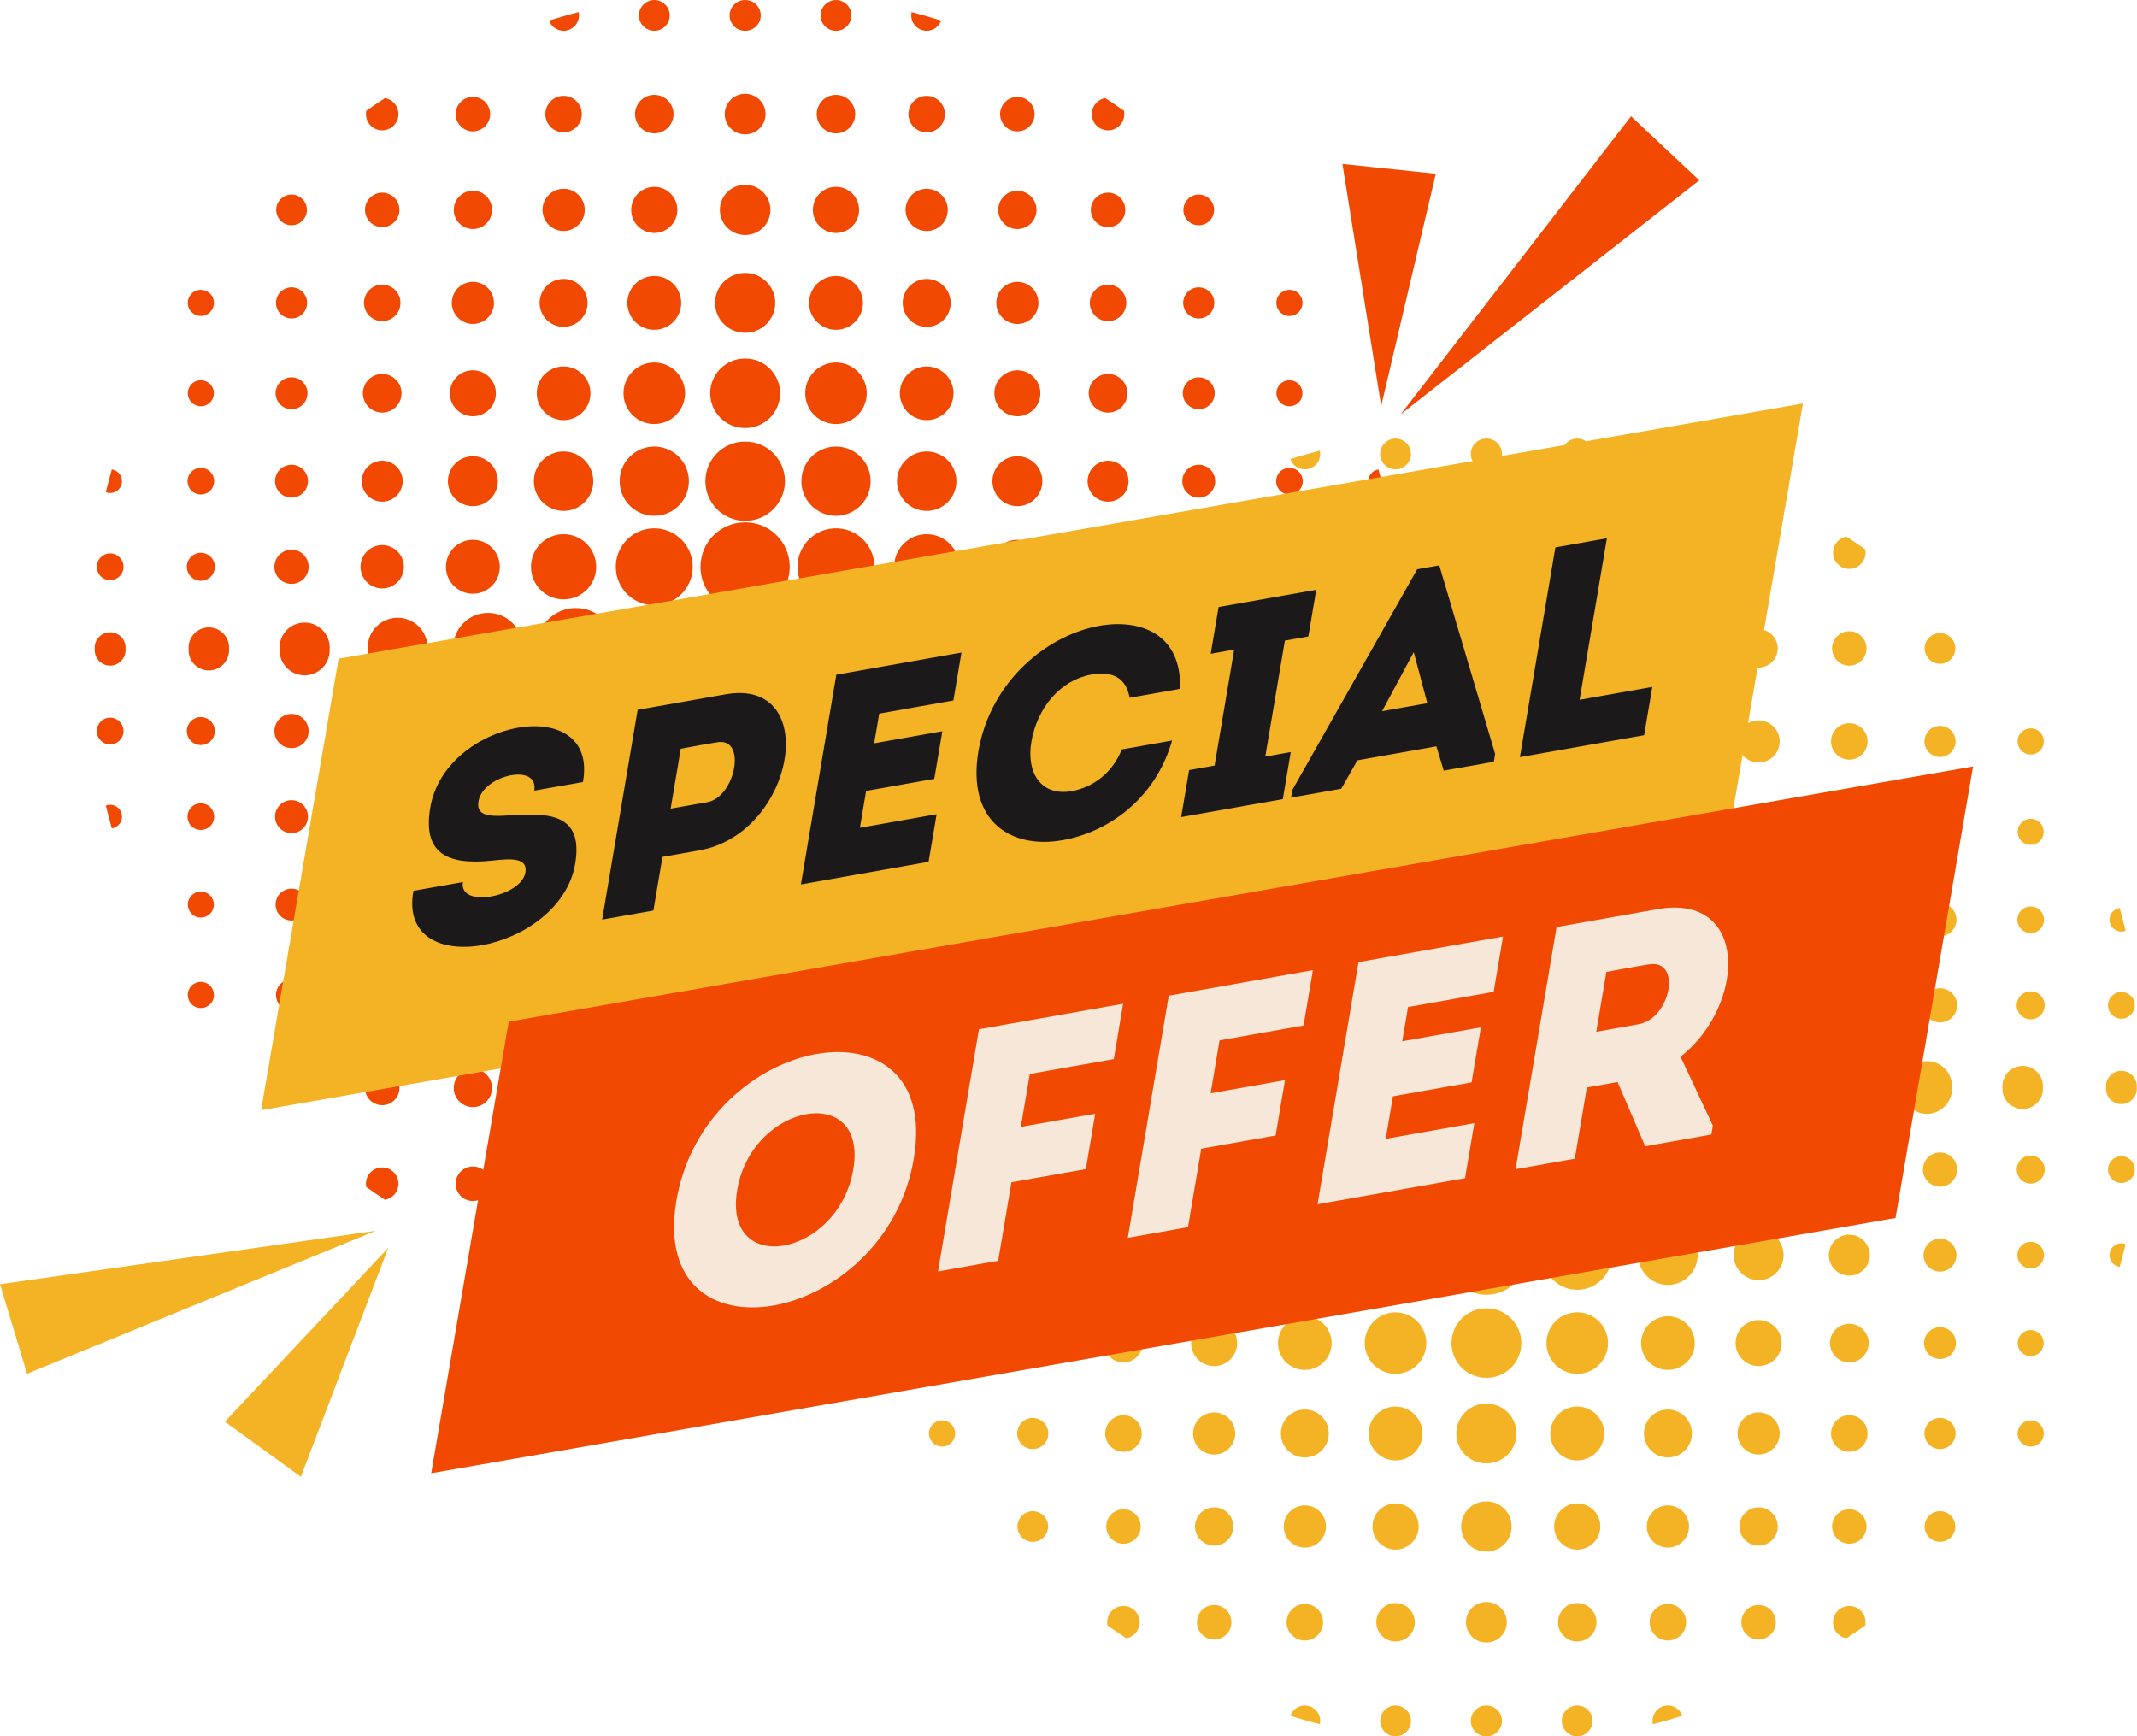
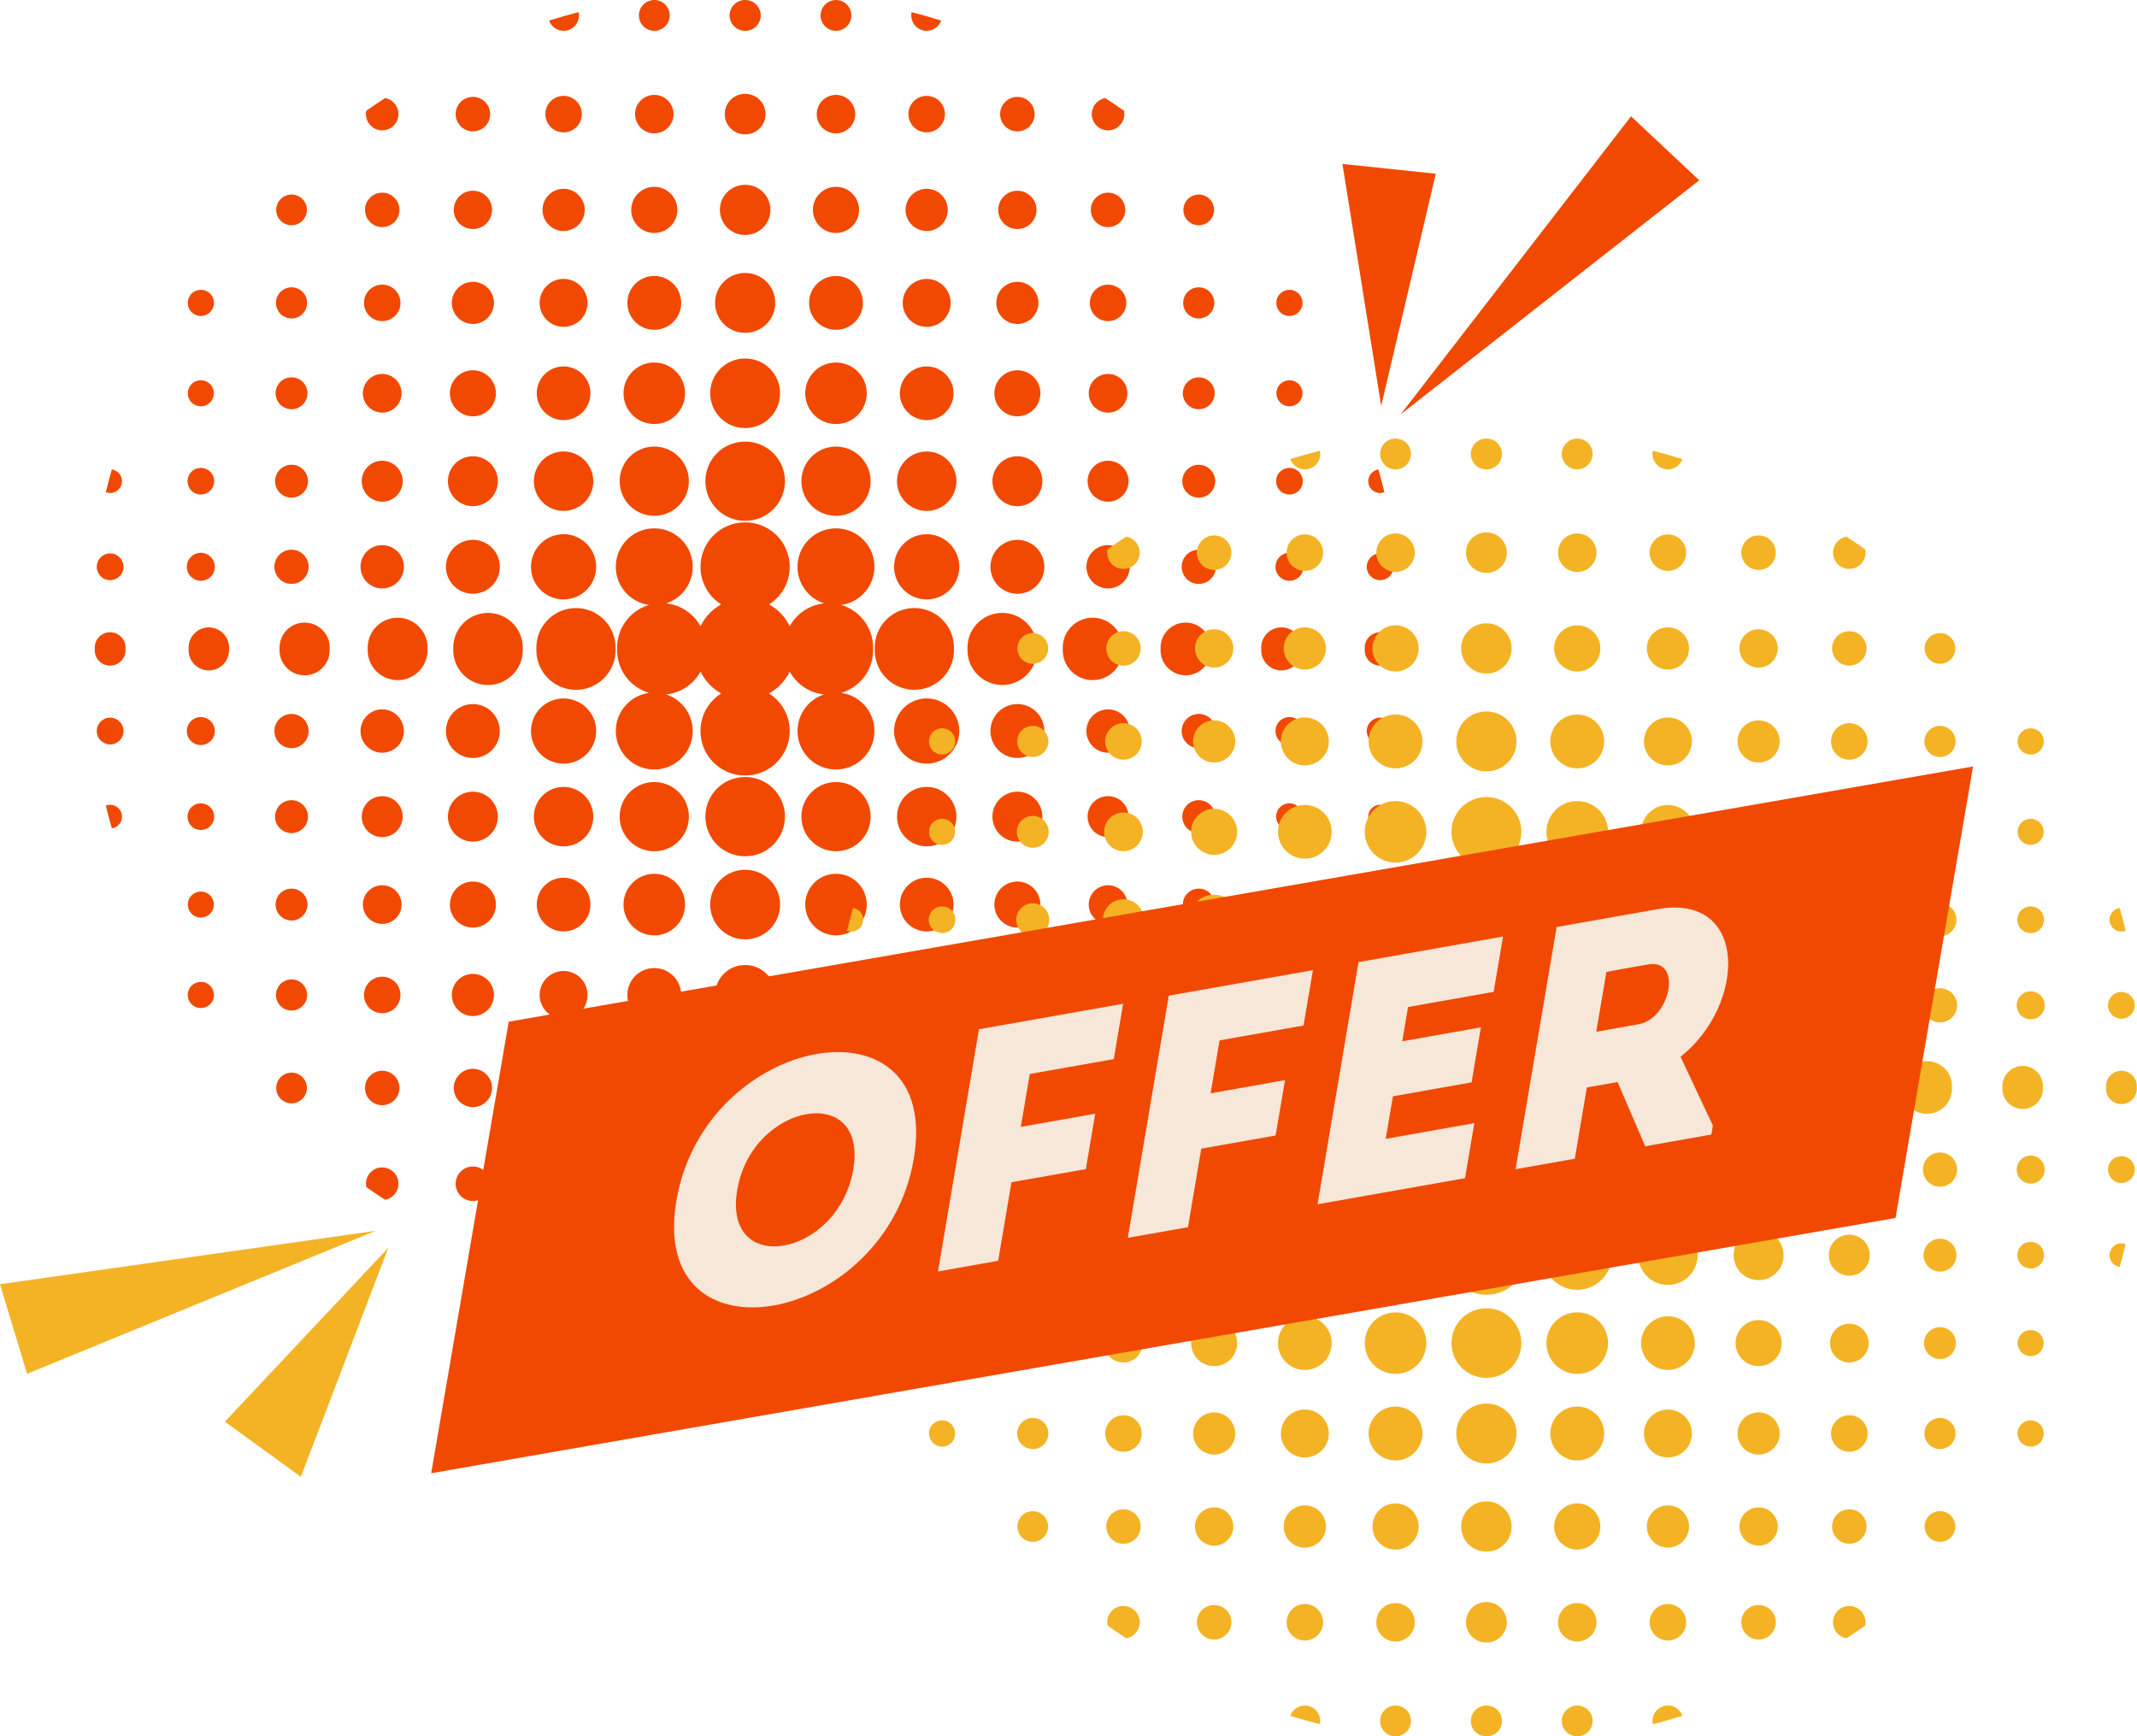
<svg xmlns="http://www.w3.org/2000/svg" clip-rule="evenodd" fill="#1c191a" fill-rule="evenodd" height="371.3" image-rendering="optimizeQuality" preserveAspectRatio="xMidYMid meet" shape-rendering="geometricPrecision" text-rendering="geometricPrecision" version="1" viewBox="0.0 0.0 457.0 371.3" width="457" zoomAndPan="magnify">
  <g>
    <g id="change1_1">
      <path d="M154.23 148.3c-1.91,-1.06 -3.46,-2.69 -4.42,-4.67 -1.47,2.67 -4.18,4.56 -7.35,4.88 3.45,1.12 5.86,4.44 5.67,8.23 -0.22,4.54 -4.08,8.04 -8.62,7.82 -4.54,-0.23 -8.03,-4.09 -7.81,-8.63 0.2,-4.02 3.26,-7.23 7.12,-7.75 -3.96,-1.15 -6.85,-4.8 -6.85,-9.13 0,-0.09 0,-0.18 0,-0.27 0,-0.09 0,-0.18 0,-0.28 0,-4.32 2.89,-7.98 6.85,-9.13 -3.86,-0.51 -6.92,-3.72 -7.12,-7.75 -0.22,-4.54 3.27,-8.4 7.81,-8.62 4.54,-0.22 8.4,3.28 8.62,7.81 0.19,3.8 -2.22,7.12 -5.67,8.23 3.17,0.33 5.88,2.22 7.35,4.88 0.05,-0.09 0.09,-0.19 0.14,-0.28l0.05 -0.09 0.1 -0.18 0.01 -0.02 0.1 -0.17 0.01 -0.03 0.1 -0.16 0.06 -0.09c0.08,-0.13 0.16,-0.25 0.24,-0.36l0.06 -0.09c0.12,-0.18 0.25,-0.35 0.38,-0.52l0.07 -0.08 0.07 -0.08 0.07 -0.08 0 -0.01c0.25,-0.3 0.52,-0.58 0.81,-0.85l0.07 -0.07c0.11,-0.1 0.22,-0.19 0.32,-0.28l0.09 -0.07 0 0 0.08 -0.07 0.08 -0.07c0.11,-0.09 0.23,-0.17 0.34,-0.26l0.09 -0.06c0.11,-0.08 0.23,-0.17 0.35,-0.24l0 -0.01 0.09 -0.05 0.09 -0.06 0.09 -0.06 0.17 -0.1 0.02 -0.02 0.17 -0.09 0.01 -0.01 0.09 -0.05c-2.66,-1.68 -4.43,-4.66 -4.43,-8.04 0,-5.25 4.26,-9.51 9.51,-9.51l0.04 0 0.03 0c5.25,0 9.51,4.26 9.51,9.51 0,3.38 -1.77,6.36 -4.43,8.04l0.09 0.05 0.02 0.02 0.14 0.07 0.06 0.04 0.14 0.08 0.01 0.01 0.09 0.06 0.01 0 0.08 0.06 0.09 0.05 0.02 0.02 0.14 0.09 0.04 0.03 0.15 0.11 0.09 0.06 0.09 0.07 0.08 0.06 0.15 0.12 0.02 0.01 0.08 0.07 0.01 0 0.06 0.05 0.02 0.02 0.08 0.07 0.01 0.01 0.07 0.06 0.08 0.07 0.02 0.01 0.13 0.13 0.01 0 0.08 0.07 0.07 0.08 0.08 0.07 0.15 0.15 0 0.01 0.15 0.15 0 0 0.07 0.08 0.01 0 0.06 0.08 0.08 0.07 0 0.01 0.13 0.15 0.01 0.01 0.06 0.08 0.07 0.08 0.07 0.08c0.13,0.17 0.26,0.34 0.38,0.52l0.07 0.09c0.08,0.11 0.15,0.23 0.23,0.35l0 0.01 0.06 0.09c0.07,0.12 0.14,0.24 0.21,0.36l0.01 0.02c0.1,0.18 0.2,0.36 0.29,0.55 1.47,-2.66 4.18,-4.55 7.36,-4.88 -3.45,-1.11 -5.87,-4.43 -5.68,-8.23 0.22,-4.53 4.08,-8.03 8.62,-7.81 4.54,0.22 8.04,4.08 7.81,8.62 -0.19,4.03 -3.26,7.24 -7.11,7.75 3.95,1.15 6.84,4.81 6.84,9.13 0,0.1 0,0.19 0,0.28 0,0.09 0,0.18 0,0.27 0,4.33 -2.89,7.98 -6.84,9.13 3.85,0.52 6.92,3.73 7.11,7.75 0.23,4.54 -3.27,8.4 -7.81,8.63 -4.54,0.22 -8.4,-3.28 -8.62,-7.82 -0.19,-3.79 2.23,-7.11 5.68,-8.23 -3.18,-0.32 -5.89,-2.21 -7.36,-4.88 -0.95,1.98 -2.51,3.61 -4.42,4.67 2.66,1.68 4.43,4.65 4.43,8.04 0,5.25 -4.26,9.51 -9.51,9.51l-0.03 0 -0.04 0c-5.25,0 -9.51,-4.26 -9.51,-9.51 0,-3.39 1.77,-6.36 4.43,-8.04zm40.72 -145.71c2.13,0.56 4.24,1.15 6.33,1.81 -0.46,1.27 -1.68,2.19 -3.11,2.19 -1.82,0 -3.3,-1.48 -3.3,-3.29 0,-0.25 0.03,-0.48 0.08,-0.71zm41.41 18.38c1.35,0.89 2.69,1.79 4.01,2.72 0.06,0.32 0.08,0.65 0.06,0.98 -0.15,1.92 -1.83,3.35 -3.74,3.2 -1.92,-0.15 -3.35,-1.82 -3.2,-3.74 0.12,-1.61 1.34,-2.89 2.87,-3.16zm58.42 79.43c0.46,1.61 0.88,3.24 1.28,4.87 -1.3,0.51 -2.76,-0.12 -3.28,-1.42 -0.52,-1.3 0.12,-2.77 1.42,-3.29 0.19,-0.08 0.39,-0.13 0.58,-0.16zm1.28 71.88c-0.4,1.64 -0.82,3.26 -1.28,4.87 -0.19,-0.02 -0.39,-0.07 -0.58,-0.15 -1.3,-0.52 -1.94,-2 -1.42,-3.3 0.52,-1.29 1.98,-1.92 3.28,-1.42zm-55.69 81.58c-1.32,0.93 -2.66,1.84 -4.01,2.72 -1.53,-0.27 -2.75,-1.54 -2.87,-3.16 -0.15,-1.91 1.28,-3.59 3.2,-3.74 1.91,-0.15 3.59,1.29 3.74,3.2 0.02,0.34 0,0.67 -0.06,0.98zm-39.09 19.3c-2.09,0.65 -4.2,1.25 -6.33,1.81 -0.05,-0.23 -0.08,-0.47 -0.08,-0.71 0,-1.82 1.48,-3.29 3.3,-3.29 1.43,0 2.65,0.91 3.11,2.19zm-77.54 1.81c-2.13,-0.56 -4.24,-1.16 -6.32,-1.81 0.45,-1.28 1.67,-2.19 3.1,-2.19 1.82,0 3.3,1.47 3.3,3.29 0,0.24 -0.03,0.48 -0.08,0.71zm-41.4 -18.39c-1.36,-0.88 -2.69,-1.79 -4.01,-2.72 -0.07,-0.31 -0.09,-0.64 -0.06,-0.98 0.14,-1.91 1.82,-3.35 3.73,-3.2 1.92,0.15 3.35,1.83 3.2,3.74 -0.12,1.62 -1.33,2.89 -2.86,3.16zm-58.43 -79.43c-0.46,-1.61 -0.88,-3.23 -1.28,-4.87 1.3,-0.5 2.76,0.13 3.28,1.42 0.52,1.3 -0.11,2.78 -1.41,3.3 -0.2,0.08 -0.39,0.13 -0.59,0.15zm-1.28 -71.88c0.4,-1.63 0.82,-3.26 1.28,-4.87 0.2,0.03 0.39,0.08 0.59,0.16 1.3,0.52 1.93,1.99 1.41,3.29 -0.52,1.3 -1.98,1.93 -3.28,1.42zm55.7 -81.58c1.32,-0.93 2.65,-1.83 4.01,-2.72 1.53,0.27 2.74,1.55 2.86,3.16 0.15,1.92 -1.28,3.59 -3.2,3.74 -1.91,0.15 -3.59,-1.28 -3.73,-3.2 -0.03,-0.33 -0.01,-0.66 0.06,-0.98zm39.09 -19.29c2.08,-0.66 4.19,-1.25 6.32,-1.81 0.05,0.23 0.08,0.46 0.08,0.71 0,1.81 -1.48,3.29 -3.3,3.29 -1.43,0 -2.65,-0.92 -3.1,-2.19zm61.36 266.57c1.82,0 3.29,1.47 3.29,3.29 0,1.82 -1.47,3.3 -3.29,3.3 -1.82,0 -3.3,-1.48 -3.3,-3.3 0,-1.82 1.48,-3.29 3.3,-3.29zm38.58 -21.5c2.04,-0.11 3.78,1.45 3.89,3.48 0.11,2.04 -1.45,3.78 -3.48,3.89 -2.04,0.11 -3.78,-1.45 -3.89,-3.49 -0.11,-2.03 1.45,-3.77 3.48,-3.88zm-19.32 -0.22c2.15,-0.07 3.96,1.61 4.03,3.77 0.07,2.15 -1.61,3.96 -3.77,4.03 -2.15,0.08 -3.96,-1.61 -4.03,-3.76 -0.07,-2.16 1.61,-3.96 3.77,-4.04zm-19.33 -0.21c2.27,-0.04 4.14,1.77 4.18,4.05 0.04,2.27 -1.77,4.14 -4.05,4.18 -2.27,0.04 -4.14,-1.78 -4.18,-4.05 -0.04,-2.27 1.78,-4.15 4.05,-4.18zm76.97 -19.58c1.77,-0.37 3.51,0.77 3.88,2.54 0.38,1.78 -0.76,3.52 -2.54,3.89 -1.77,0.37 -3.51,-0.77 -3.88,-2.55 -0.38,-1.77 0.76,-3.51 2.54,-3.88zm-19.26 -0.43c2.01,-0.3 3.88,1.09 4.18,3.1 0.3,2.02 -1.09,3.89 -3.1,4.19 -2.02,0.29 -3.89,-1.1 -4.19,-3.11 -0.29,-2.01 1.1,-3.89 3.11,-4.18zm-19.26 -0.43c2.25,-0.23 4.26,1.42 4.48,3.67 0.22,2.25 -1.42,4.25 -3.67,4.48 -2.25,0.22 -4.26,-1.42 -4.48,-3.67 -0.22,-2.25 1.42,-4.26 3.67,-4.48zm-19.26 -0.43c2.49,-0.15 4.63,1.75 4.77,4.23 0.15,2.49 -1.74,4.63 -4.23,4.78 -2.49,0.15 -4.63,-1.75 -4.78,-4.24 -0.14,-2.49 1.75,-4.62 4.24,-4.77zm-19.26 -0.43c2.73,-0.08 5,2.07 5.07,4.8 0.08,2.72 -2.07,4.99 -4.8,5.07 -2.73,0.07 -5,-2.08 -5.07,-4.8 -0.07,-2.73 2.08,-5 4.8,-5.07zm95.89 -17.49c1.4,-0.66 3.07,-0.08 3.74,1.32 0.67,1.4 0.08,3.07 -1.31,3.74 -1.4,0.67 -3.07,0.08 -3.74,-1.32 -0.67,-1.39 -0.08,-3.07 1.31,-3.74zm-19.19 -0.64c1.76,-0.56 3.63,0.41 4.18,2.16 0.56,1.76 -0.41,3.63 -2.16,4.19 -1.75,0.55 -3.63,-0.42 -4.18,-2.17 -0.56,-1.75 0.41,-3.63 2.16,-4.18zm-19.19 -0.65c2.11,-0.44 4.18,0.91 4.63,3.02 0.44,2.1 -0.91,4.18 -3.02,4.62 -2.11,0.45 -4.18,-0.9 -4.62,-3.01 -0.45,-2.11 0.9,-4.18 3.01,-4.63zm-19.19 -0.64c2.46,-0.34 4.73,1.39 5.07,3.86 0.33,2.46 -1.4,4.73 -3.86,5.07 -2.47,0.33 -4.74,-1.4 -5.07,-3.86 -0.34,-2.47 1.39,-4.74 3.86,-5.07zm-19.19 -0.65c2.82,-0.22 5.29,1.89 5.51,4.71 0.22,2.82 -1.88,5.29 -4.71,5.51 -2.82,0.23 -5.29,-1.88 -5.51,-4.7 -0.22,-2.83 1.88,-5.3 4.71,-5.52zm-19.2 -0.64c3.18,-0.12 5.85,2.37 5.96,5.55 0.11,3.18 -2.37,5.85 -5.55,5.96 -3.18,0.11 -5.85,-2.38 -5.96,-5.56 -0.11,-3.18 2.37,-5.84 5.55,-5.95zm95.56 -15.85c1.26,-0.89 3,-0.6 3.89,0.66 0.89,1.25 0.59,2.99 -0.66,3.88 -1.26,0.89 -3,0.6 -3.89,-0.66 -0.89,-1.25 -0.59,-2.99 0.66,-3.88zm-19.12 -0.86c1.73,-0.75 3.73,0.05 4.47,1.78 0.75,1.74 -0.05,3.74 -1.78,4.48 -1.73,0.75 -3.74,-0.05 -4.48,-1.79 -0.75,-1.73 0.06,-3.73 1.79,-4.47zm-19.13 -0.86c2.21,-0.6 4.48,0.71 5.07,2.91 0.6,2.21 -0.71,4.48 -2.92,5.07 -2.2,0.6 -4.47,-0.71 -5.07,-2.91 -0.59,-2.21 0.72,-4.48 2.92,-5.07zm-19.12 -0.87c2.68,-0.44 5.21,1.37 5.66,4.05 0.44,2.68 -1.37,5.22 -4.05,5.66 -2.68,0.45 -5.22,-1.36 -5.66,-4.04 -0.45,-2.69 1.36,-5.22 4.05,-5.67zm-19.13 -0.86c3.16,-0.29 5.96,2.02 6.26,5.18 0.29,3.16 -2.03,5.96 -5.18,6.26 -3.16,0.29 -5.96,-2.03 -6.26,-5.18 -0.29,-3.16 2.02,-5.96 5.18,-6.26zm-19.12 -0.86c3.63,-0.15 6.69,2.68 6.84,6.31 0.15,3.63 -2.67,6.7 -6.31,6.85 -3.63,0.14 -6.69,-2.68 -6.84,-6.31 -0.15,-3.63 2.67,-6.7 6.31,-6.85zm95.22 -14.24c1.11,-1.12 2.92,-1.12 4.03,0 1.12,1.11 1.12,2.92 0,4.03 -1.11,1.12 -2.92,1.12 -4.03,0 -1.12,-1.11 -1.12,-2.92 0,-4.03zm-19.06 -1.08c1.71,-0.93 3.85,-0.3 4.77,1.41 0.93,1.71 0.3,3.85 -1.41,4.78 -1.71,0.93 -3.84,0.29 -4.77,-1.41 -0.93,-1.71 -0.3,-3.85 1.41,-4.78zm-19.06 -1.08c2.31,-0.74 4.77,0.53 5.52,2.83 0.74,2.3 -0.53,4.77 -2.83,5.51 -2.3,0.75 -4.77,-0.52 -5.51,-2.82 -0.75,-2.3 0.52,-4.77 2.82,-5.52zm-19.05 -1.07c2.89,-0.56 5.69,1.34 6.25,4.24 0.56,2.89 -1.34,5.69 -4.24,6.25 -2.89,0.56 -5.69,-1.34 -6.25,-4.24 -0.56,-2.89 1.34,-5.69 4.24,-6.25zm-19.06 -1.08c3.49,-0.37 6.62,2.16 6.99,5.65 0.37,3.49 -2.16,6.62 -5.65,7 -3.49,0.37 -6.62,-2.16 -6.99,-5.65 -0.37,-3.49 2.16,-6.63 5.65,-7zm-19.06 -1.07c4.08,-0.19 7.55,2.97 7.73,7.06 0.19,4.08 -2.97,7.55 -7.06,7.73 -4.08,0.19 -7.55,-2.97 -7.73,-7.06 -0.19,-4.08 2.97,-7.55 7.06,-7.73zm113.87 -11.38c0.26,-1.56 1.74,-2.62 3.3,-2.36 1.56,0.26 2.61,1.74 2.35,3.3 -0.26,1.56 -1.73,2.61 -3.29,2.35 -1.56,-0.26 -2.62,-1.73 -2.36,-3.29zm-18.99 -1.29c0.98,-1.34 2.85,-1.64 4.19,-0.66 1.33,0.97 1.63,2.84 0.66,4.18 -0.98,1.34 -2.85,1.63 -4.19,0.66 -1.33,-0.97 -1.63,-2.85 -0.66,-4.18zm-18.99 -1.29c1.69,-1.12 3.96,-0.66 5.07,1.03 1.12,1.69 0.65,3.96 -1.03,5.07 -1.69,1.11 -3.96,0.65 -5.07,-1.03 -1.12,-1.69 -0.65,-3.96 1.03,-5.07zm-18.99 -1.3c2.4,-0.89 5.07,0.33 5.96,2.73 0.89,2.4 -0.33,5.07 -2.73,5.96 -2.4,0.89 -5.07,-0.33 -5.96,-2.73 -0.89,-2.4 0.33,-5.07 2.73,-5.96zm-18.99 -1.29c3.12,-0.67 6.18,1.31 6.85,4.43 0.67,3.11 -1.31,6.17 -4.43,6.84 -3.11,0.67 -6.17,-1.31 -6.84,-4.42 -0.67,-3.11 1.31,-6.18 4.42,-6.85zm-18.99 -1.29c3.83,-0.44 7.29,2.29 7.74,6.12 0.44,3.83 -2.3,7.29 -6.12,7.73 -3.83,0.45 -7.29,-2.29 -7.74,-6.12 -0.44,-3.82 2.3,-7.28 6.12,-7.73zm94.48 -10.91c0,-1.82 1.48,-3.29 3.3,-3.29 1.82,0 3.29,1.47 3.29,3.29 0,0.1 0,0.19 -0.01,0.28 0.01,0.09 0.01,0.18 0.01,0.27 0,1.82 -1.47,3.3 -3.29,3.3 -1.82,0 -3.3,-1.48 -3.3,-3.3 0,-0.09 0.01,-0.18 0.02,-0.27 -0.01,-0.09 -0.02,-0.18 -0.02,-0.28zm-22.14 0c0,-2.39 1.94,-4.33 4.33,-4.33 2.39,0 4.33,1.94 4.33,4.33 0,0.1 0,0.19 -0.01,0.28 0.01,0.09 0.01,0.18 0.01,0.27 0,2.39 -1.94,4.33 -4.33,4.33 -2.39,0 -4.33,-1.94 -4.33,-4.33 0,-0.09 0,-0.18 0.01,-0.27 -0.01,-0.09 -0.01,-0.18 -0.01,-0.28zm-21.52 0c0,-2.96 2.41,-5.36 5.37,-5.36 2.96,0 5.37,2.4 5.37,5.36 0,0.09 -0.01,0.19 -0.01,0.28l0 0c0,0.09 0.01,0.18 0.01,0.27 0,2.97 -2.41,5.37 -5.37,5.37 -2.96,0 -5.37,-2.4 -5.37,-5.37 0,-0.09 0.01,-0.18 0.01,-0.27l0 0c0,-0.09 -0.01,-0.19 -0.01,-0.28zm-20.92 0c0,-3.53 2.86,-6.4 6.4,-6.4 3.54,0 6.4,2.87 6.4,6.4 0,0.1 0,0.19 0,0.28 0,0.09 0,0.18 0,0.27 0,3.54 -2.86,6.4 -6.4,6.4 -3.54,0 -6.4,-2.86 -6.4,-6.4 0,-0.09 0,-0.18 0.01,-0.27 -0.01,-0.09 -0.01,-0.18 -0.01,-0.28zm-20.37 0c0,-4.1 3.33,-7.43 7.44,-7.43 4.11,0 7.43,3.33 7.43,7.43 0,0.1 0,0.19 0,0.28 0,0.09 0,0.18 0,0.27 0,4.11 -3.32,7.44 -7.43,7.44 -4.11,0 -7.44,-3.33 -7.44,-7.44 0,-0.09 0,-0.18 0.01,-0.27 -0.01,-0.09 -0.01,-0.18 -0.01,-0.28zm-19.84 0c0,-4.68 3.79,-8.47 8.47,-8.47 4.68,0 8.48,3.79 8.48,8.47 0,0.1 -0.01,0.19 -0.01,0.28 0,0.09 0.01,0.18 0.01,0.27 0,4.68 -3.8,8.47 -8.48,8.47 -4.68,0 -8.47,-3.79 -8.47,-8.47 0,-0.09 0,-0.18 0,-0.27 0,-0.09 0,-0.18 0,-0.28zm-27.67 132.47c1.82,0 3.3,1.47 3.3,3.29 0,1.82 -1.48,3.3 -3.3,3.3l-0.03 0 -0.04 0c-1.82,0 -3.29,-1.48 -3.29,-3.3 0,-1.82 1.47,-3.29 3.29,-3.29l0.04 0 0.03 0zm0 -22.15c2.39,0 4.33,1.94 4.33,4.33 0,2.39 -1.94,4.33 -4.33,4.33l-0.03 0 -0.04 0c-2.39,0 -4.33,-1.94 -4.33,-4.33 0,-2.39 1.94,-4.33 4.33,-4.33l0.04 0 0.03 0zm0 -21.51c2.97,0 5.37,2.4 5.37,5.36 0,2.97 -2.4,5.37 -5.37,5.37l-0.03 0 -0.04 0c-2.96,0 -5.37,-2.4 -5.37,-5.37 0,-2.96 2.41,-5.36 5.37,-5.36l0.04 0 0.03 0zm0 -20.93c3.54,0 6.4,2.87 6.4,6.4 0,3.54 -2.86,6.4 -6.4,6.4l-0.03 0 -0.04 0c-3.54,0 -6.4,-2.86 -6.4,-6.4 0,-3.53 2.86,-6.4 6.4,-6.4l0.04 0 0.03 0zm0 -20.37c4.11,0 7.44,3.33 7.44,7.44 0,4.11 -3.33,7.44 -7.44,7.44l-0.03 0 -0.04 0c-4.11,0 -7.44,-3.33 -7.44,-7.44 0,-4.11 3.33,-7.44 7.44,-7.44l0.04 0 0.03 0zm0 -19.84c4.68,0 8.48,3.79 8.48,8.47 0,4.68 -3.8,8.48 -8.48,8.48l-0.03 0 -0.04 0c-4.68,0 -8.47,-3.8 -8.47,-8.48 0,-4.68 3.79,-8.47 8.47,-8.47l0.04 0 0.03 0zm-19.46 104.8c-1.82,0 -3.3,1.47 -3.3,3.29 0,1.82 1.48,3.3 3.3,3.3 1.82,0 3.29,-1.48 3.29,-3.3 0,-1.82 -1.47,-3.29 -3.29,-3.29zm-38.59 -21.5c-2.03,-0.11 -3.77,1.45 -3.89,3.48 -0.11,2.04 1.45,3.78 3.49,3.89 2.03,0.11 3.77,-1.45 3.88,-3.49 0.12,-2.03 -1.44,-3.77 -3.48,-3.88zm19.33 -0.22c-2.16,-0.07 -3.96,1.61 -4.04,3.77 -0.07,2.15 1.61,3.96 3.77,4.03 2.15,0.08 3.96,-1.61 4.03,-3.76 0.08,-2.16 -1.61,-3.96 -3.76,-4.04zm19.32 -0.21c-2.27,-0.04 -4.14,1.77 -4.18,4.05 -0.04,2.27 1.78,4.14 4.05,4.18 2.27,0.04 4.14,-1.78 4.18,-4.05 0.04,-2.27 -1.77,-4.15 -4.05,-4.18zm-76.97 -19.58c-1.77,-0.37 -3.51,0.77 -3.88,2.54 -0.37,1.78 0.76,3.52 2.54,3.89 1.77,0.37 3.51,-0.77 3.89,-2.55 0.37,-1.77 -0.77,-3.51 -2.55,-3.88zm19.26 -0.43c-2.01,-0.3 -3.88,1.09 -4.18,3.1 -0.3,2.02 1.09,3.89 3.11,4.19 2.01,0.29 3.88,-1.1 4.18,-3.11 0.3,-2.01 -1.09,-3.89 -3.11,-4.18zm19.26 -0.43c-2.25,-0.23 -4.25,1.42 -4.48,3.67 -0.22,2.25 1.43,4.25 3.68,4.48 2.25,0.22 4.25,-1.42 4.47,-3.67 0.23,-2.25 -1.42,-4.26 -3.67,-4.48zm19.26 -0.43c-2.49,-0.15 -4.62,1.75 -4.77,4.23 -0.15,2.49 1.75,4.63 4.23,4.78 2.49,0.15 4.63,-1.75 4.78,-4.24 0.15,-2.49 -1.75,-4.62 -4.24,-4.77zm19.26 -0.43c-2.73,-0.08 -5,2.07 -5.07,4.8 -0.07,2.72 2.08,4.99 4.8,5.07 2.73,0.07 5,-2.08 5.07,-4.8 0.08,-2.73 -2.07,-5 -4.8,-5.07zm-95.89 -17.49c-1.4,-0.66 -3.07,-0.08 -3.74,1.32 -0.67,1.4 -0.08,3.07 1.32,3.74 1.39,0.67 3.07,0.08 3.74,-1.32 0.66,-1.39 0.07,-3.07 -1.32,-3.74zm19.19 -0.64c-1.75,-0.56 -3.63,0.41 -4.18,2.16 -0.56,1.76 0.41,3.63 2.16,4.19 1.76,0.55 3.63,-0.42 4.19,-2.17 0.55,-1.75 -0.42,-3.63 -2.17,-4.18zm19.19 -0.65c-2.11,-0.44 -4.18,0.91 -4.62,3.02 -0.45,2.1 0.9,4.18 3.01,4.62 2.11,0.45 4.18,-0.9 4.62,-3.01 0.45,-2.11 -0.9,-4.18 -3.01,-4.63zm19.19 -0.64c-2.46,-0.34 -4.73,1.39 -5.07,3.86 -0.33,2.46 1.4,4.73 3.86,5.07 2.47,0.33 4.74,-1.4 5.07,-3.86 0.34,-2.47 -1.39,-4.74 -3.86,-5.07zm19.2 -0.65c-2.83,-0.22 -5.29,1.89 -5.52,4.71 -0.22,2.82 1.89,5.29 4.71,5.51 2.82,0.23 5.29,-1.88 5.51,-4.7 0.23,-2.83 -1.88,-5.3 -4.7,-5.52zm19.19 -0.64c-3.18,-0.12 -5.85,2.37 -5.96,5.55 -0.11,3.18 2.38,5.85 5.55,5.96 3.18,0.11 5.85,-2.38 5.96,-5.56 0.11,-3.18 -2.37,-5.84 -5.55,-5.95zm-95.56 -15.85c-1.25,-0.89 -2.99,-0.6 -3.89,0.66 -0.89,1.25 -0.59,2.99 0.66,3.88 1.26,0.89 3,0.6 3.89,-0.66 0.89,-1.25 0.6,-2.99 -0.66,-3.88zm19.13 -0.86c-1.73,-0.75 -3.74,0.05 -4.48,1.78 -0.75,1.74 0.06,3.74 1.79,4.48 1.73,0.75 3.73,-0.05 4.48,-1.79 0.74,-1.73 -0.06,-3.73 -1.79,-4.47zm19.12 -0.86c-2.2,-0.6 -4.48,0.71 -5.07,2.91 -0.59,2.21 0.71,4.48 2.92,5.07 2.2,0.6 4.47,-0.71 5.07,-2.91 0.59,-2.21 -0.71,-4.48 -2.92,-5.07zm19.13 -0.87c-2.69,-0.44 -5.22,1.37 -5.67,4.05 -0.44,2.68 1.37,5.22 4.05,5.66 2.68,0.45 5.22,-1.36 5.66,-4.04 0.45,-2.69 -1.36,-5.22 -4.04,-5.67zm19.12 -0.86c-3.16,-0.29 -5.96,2.02 -6.25,5.18 -0.3,3.16 2.02,5.96 5.17,6.26 3.16,0.29 5.96,-2.03 6.26,-5.18 0.3,-3.16 -2.02,-5.96 -5.18,-6.26zm19.13 -0.86c-3.64,-0.15 -6.7,2.68 -6.85,6.31 -0.15,3.63 2.68,6.7 6.31,6.85 3.63,0.14 6.69,-2.68 6.84,-6.31 0.15,-3.63 -2.67,-6.7 -6.3,-6.85zm-95.22 -14.24c-1.12,-1.12 -2.93,-1.12 -4.04,0 -1.11,1.11 -1.11,2.92 0,4.03 1.11,1.12 2.92,1.12 4.04,0 1.11,-1.11 1.11,-2.92 0,-4.03zm19.05 -1.08c-1.71,-0.93 -3.84,-0.3 -4.77,1.41 -0.93,1.71 -0.3,3.85 1.41,4.78 1.71,0.93 3.85,0.29 4.77,-1.41 0.93,-1.71 0.3,-3.85 -1.41,-4.78zm19.06 -1.08c-2.3,-0.74 -4.77,0.53 -5.51,2.83 -0.75,2.3 0.52,4.77 2.82,5.51 2.3,0.75 4.77,-0.52 5.51,-2.82 0.75,-2.3 -0.52,-4.77 -2.82,-5.52zm19.06 -1.07c-2.9,-0.56 -5.7,1.34 -6.26,4.24 -0.55,2.89 1.34,5.69 4.24,6.25 2.9,0.56 5.7,-1.34 6.25,-4.24 0.56,-2.89 -1.34,-5.69 -4.23,-6.25zm19.05 -1.08c-3.49,-0.37 -6.62,2.16 -6.99,5.65 -0.37,3.49 2.16,6.62 5.65,7 3.49,0.37 6.62,-2.16 6.99,-5.65 0.38,-3.49 -2.15,-6.63 -5.65,-7zm19.06 -1.07c-4.08,-0.19 -7.55,2.97 -7.73,7.06 -0.19,4.08 2.97,7.55 7.06,7.73 4.09,0.19 7.55,-2.97 7.73,-7.06 0.19,-4.08 -2.97,-7.55 -7.06,-7.73zm-113.87 -11.38c-0.26,-1.56 -1.74,-2.62 -3.3,-2.36 -1.56,0.26 -2.61,1.74 -2.35,3.3 0.26,1.56 1.73,2.61 3.29,2.35 1.56,-0.26 2.62,-1.73 2.36,-3.29zm18.99 -1.29c-0.97,-1.34 -2.85,-1.64 -4.18,-0.66 -1.34,0.97 -1.64,2.84 -0.66,4.18 0.97,1.34 2.84,1.63 4.18,0.66 1.34,-0.97 1.63,-2.85 0.66,-4.18zm18.99 -1.29c-1.69,-1.12 -3.96,-0.66 -5.07,1.03 -1.12,1.69 -0.65,3.96 1.03,5.07 1.69,1.11 3.96,0.65 5.07,-1.03 1.12,-1.69 0.65,-3.96 -1.03,-5.07zm18.99 -1.3c-2.4,-0.89 -5.07,0.33 -5.96,2.73 -0.89,2.4 0.33,5.07 2.73,5.96 2.4,0.89 5.07,-0.33 5.96,-2.73 0.89,-2.4 -0.33,-5.07 -2.73,-5.96zm18.99 -1.29c-3.11,-0.67 -6.18,1.31 -6.85,4.43 -0.66,3.11 1.32,6.17 4.43,6.84 3.11,0.67 6.18,-1.31 6.84,-4.42 0.67,-3.11 -1.31,-6.18 -4.42,-6.85zm18.99 -1.29c-3.83,-0.44 -7.29,2.29 -7.73,6.12 -0.45,3.83 2.29,7.29 6.12,7.73 3.82,0.45 7.28,-2.29 7.73,-6.12 0.44,-3.82 -2.29,-7.28 -6.12,-7.73zm-94.48 -10.91c0,-1.82 -1.48,-3.29 -3.3,-3.29 -1.82,0 -3.29,1.47 -3.29,3.29 0,0.1 0,0.19 0.01,0.28 -0.01,0.09 -0.01,0.18 -0.01,0.27 0,1.82 1.47,3.3 3.29,3.3 1.82,0 3.3,-1.48 3.3,-3.3 0,-0.09 0,-0.18 -0.01,-0.27 0.01,-0.09 0.01,-0.18 0.01,-0.28zm22.14 0c0,-2.39 -1.94,-4.33 -4.33,-4.33 -2.39,0 -4.33,1.94 -4.33,4.33 0,0.1 0,0.19 0.01,0.28 -0.01,0.09 -0.01,0.18 -0.01,0.27 0,2.39 1.94,4.33 4.33,4.33 2.39,0 4.33,-1.94 4.33,-4.33 0,-0.09 0,-0.18 -0.01,-0.27 0.01,-0.09 0.01,-0.18 0.01,-0.28zm21.52 0c0,-2.96 -2.4,-5.36 -5.37,-5.36 -2.96,0 -5.36,2.4 -5.36,5.36 0,0.09 0,0.19 0,0.28l0 0c0,0.09 0,0.18 0,0.27 0,2.97 2.4,5.37 5.36,5.37 2.97,0 5.37,-2.4 5.37,-5.37 0,-0.09 0,-0.18 -0.01,-0.27l0 0c0.01,-0.09 0.01,-0.19 0.01,-0.28zm20.92 0c0,-3.53 -2.86,-6.4 -6.4,-6.4 -3.53,0 -6.4,2.87 -6.4,6.4 0,0.1 0,0.19 0.01,0.28 -0.01,0.09 -0.01,0.18 -0.01,0.27 0,3.54 2.87,6.4 6.4,6.4 3.54,0 6.4,-2.86 6.4,-6.4 0,-0.09 0,-0.18 0,-0.27 0,-0.09 0,-0.18 0,-0.28zm20.37 0c0,-4.1 -3.33,-7.43 -7.44,-7.43 -4.1,0 -7.43,3.33 -7.43,7.43 0,0.1 0,0.19 0,0.28 0,0.09 0,0.18 0,0.27 0,4.11 3.33,7.44 7.43,7.44 4.11,0 7.44,-3.33 7.44,-7.44 0,-0.09 0,-0.18 0,-0.27 0,-0.09 0,-0.18 0,-0.28zm19.84 0c0,-4.68 -3.79,-8.47 -8.47,-8.47 -4.68,0 -8.47,3.79 -8.47,8.47 0,0.1 0,0.19 0,0.28 0,0.09 0,0.18 0,0.27 0,4.68 3.79,8.47 8.47,8.47 4.68,0 8.47,-3.79 8.47,-8.47 0,-0.09 0,-0.18 0,-0.27 0,-0.09 0,-0.18 0,-0.28zm47.14 -131.91c1.82,0 3.29,-1.48 3.29,-3.29 0,-1.82 -1.47,-3.3 -3.29,-3.3 -1.82,0 -3.3,1.48 -3.3,3.3 0,1.81 1.48,3.29 3.3,3.29zm38.58 21.5c2.04,0.11 3.78,-1.45 3.89,-3.49 0.11,-2.03 -1.45,-3.77 -3.48,-3.88 -2.04,-0.11 -3.78,1.45 -3.89,3.48 -0.11,2.04 1.45,3.78 3.48,3.89zm-19.32 0.21c2.15,0.08 3.96,-1.61 4.03,-3.76 0.07,-2.16 -1.61,-3.96 -3.77,-4.04 -2.15,-0.07 -3.96,1.61 -4.03,3.77 -0.07,2.15 1.61,3.96 3.77,4.03zm-19.33 0.22c2.27,0.04 4.14,-1.78 4.18,-4.05 0.04,-2.27 -1.77,-4.15 -4.05,-4.18 -2.27,-0.04 -4.14,1.77 -4.18,4.05 -0.04,2.27 1.78,4.14 4.05,4.18zm76.97 19.58c1.77,0.37 3.51,-0.77 3.88,-2.54 0.38,-1.78 -0.76,-3.52 -2.54,-3.89 -1.77,-0.37 -3.51,0.76 -3.88,2.54 -0.38,1.78 0.76,3.52 2.54,3.89zm-19.26 0.43c2.01,0.29 3.88,-1.1 4.18,-3.11 0.3,-2.01 -1.09,-3.88 -3.1,-4.18 -2.02,-0.3 -3.89,1.09 -4.19,3.1 -0.29,2.02 1.1,3.89 3.11,4.19zm-19.26 0.43c2.25,0.22 4.26,-1.42 4.48,-3.67 0.22,-2.25 -1.42,-4.26 -3.67,-4.48 -2.25,-0.23 -4.26,1.42 -4.48,3.67 -0.22,2.25 1.42,4.26 3.67,4.48zm-19.26 0.43c2.49,0.15 4.63,-1.75 4.77,-4.24 0.15,-2.49 -1.74,-4.62 -4.23,-4.77 -2.49,-0.15 -4.63,1.75 -4.78,4.23 -0.14,2.49 1.75,4.63 4.24,4.78zm-19.26 0.43c2.73,0.07 5,-2.08 5.07,-4.8 0.08,-2.73 -2.07,-5 -4.8,-5.07 -2.73,-0.08 -5,2.07 -5.07,4.8 -0.07,2.72 2.08,4.99 4.8,5.07zm95.89 17.48c1.4,0.67 3.07,0.08 3.74,-1.32 0.67,-1.39 0.08,-3.07 -1.31,-3.73 -1.4,-0.67 -3.07,-0.08 -3.74,1.31 -0.67,1.4 -0.08,3.07 1.31,3.74zm-19.19 0.65c1.76,0.55 3.63,-0.41 4.18,-2.17 0.56,-1.75 -0.41,-3.62 -2.16,-4.18 -1.75,-0.56 -3.63,0.41 -4.18,2.16 -0.56,1.76 0.41,3.63 2.16,4.19zm-19.19 0.64c2.11,0.45 4.18,-0.9 4.63,-3.01 0.44,-2.11 -0.91,-4.18 -3.02,-4.63 -2.11,-0.44 -4.18,0.91 -4.62,3.02 -0.45,2.11 0.9,4.18 3.01,4.62zm-19.19 0.65c2.46,0.33 4.73,-1.4 5.07,-3.86 0.33,-2.47 -1.4,-4.74 -3.86,-5.07 -2.47,-0.34 -4.74,1.39 -5.07,3.86 -0.34,2.46 1.39,4.73 3.86,5.07zm-19.19 0.64c2.82,0.23 5.29,-1.88 5.51,-4.7 0.22,-2.83 -1.88,-5.29 -4.71,-5.52 -2.82,-0.22 -5.29,1.89 -5.51,4.71 -0.22,2.82 1.88,5.29 4.71,5.51zm-19.2 0.65c3.18,0.11 5.85,-2.38 5.96,-5.56 0.11,-3.17 -2.37,-5.84 -5.55,-5.95 -3.18,-0.11 -5.85,2.37 -5.96,5.55 -0.11,3.18 2.37,5.85 5.55,5.96zm95.56 15.85c1.26,0.89 3,0.6 3.89,-0.66 0.89,-1.26 0.59,-3 -0.66,-3.89 -1.26,-0.89 -3,-0.59 -3.89,0.66 -0.89,1.26 -0.59,3 0.66,3.89zm-19.12 0.86c1.73,0.74 3.73,-0.06 4.47,-1.79 0.75,-1.73 -0.05,-3.74 -1.78,-4.48 -1.73,-0.74 -3.74,0.06 -4.48,1.79 -0.75,1.73 0.06,3.74 1.79,4.48zm-19.13 0.86c2.21,0.59 4.48,-0.71 5.07,-2.92 0.6,-2.2 -0.71,-4.47 -2.92,-5.07 -2.2,-0.59 -4.47,0.71 -5.07,2.92 -0.59,2.21 0.72,4.48 2.92,5.07zm-19.12 0.86c2.68,0.45 5.21,-1.37 5.66,-4.05 0.44,-2.68 -1.37,-5.21 -4.05,-5.66 -2.68,-0.44 -5.22,1.37 -5.66,4.05 -0.45,2.68 1.36,5.22 4.05,5.66zm-19.13 0.86c3.16,0.3 5.96,-2.02 6.26,-5.18 0.29,-3.15 -2.03,-5.95 -5.18,-6.25 -3.16,-0.3 -5.96,2.02 -6.26,5.18 -0.29,3.16 2.02,5.95 5.18,6.25zm-19.12 0.86c3.63,0.15 6.69,-2.67 6.84,-6.3 0.15,-3.64 -2.67,-6.7 -6.31,-6.85 -3.63,-0.15 -6.69,2.67 -6.84,6.31 -0.15,3.63 2.67,6.69 6.31,6.84zm95.22 14.25c1.11,1.11 2.92,1.11 4.03,0 1.12,-1.12 1.12,-2.92 0,-4.04 -1.11,-1.11 -2.92,-1.11 -4.03,0 -1.12,1.12 -1.12,2.92 0,4.04zm-19.06 1.07c1.71,0.93 3.85,0.3 4.77,-1.41 0.93,-1.71 0.3,-3.84 -1.41,-4.77 -1.71,-0.93 -3.84,-0.3 -4.77,1.41 -0.93,1.71 -0.3,3.85 1.41,4.77zm-19.06 1.08c2.31,0.74 4.77,-0.52 5.52,-2.82 0.74,-2.31 -0.53,-4.78 -2.83,-5.52 -2.3,-0.74 -4.77,0.52 -5.51,2.83 -0.75,2.3 0.52,4.77 2.82,5.51zm-19.05 1.08c2.89,0.55 5.69,-1.34 6.25,-4.24 0.56,-2.9 -1.34,-5.7 -4.24,-6.25 -2.89,-0.56 -5.69,1.34 -6.25,4.23 -0.56,2.9 1.34,5.7 4.24,6.26zm-19.06 1.07c3.49,0.37 6.62,-2.16 6.99,-5.65 0.37,-3.49 -2.16,-6.62 -5.65,-6.99 -3.49,-0.37 -6.62,2.16 -6.99,5.65 -0.37,3.49 2.16,6.62 5.65,6.99zm-19.06 1.08c4.08,0.18 7.55,-2.98 7.73,-7.06 0.19,-4.09 -2.97,-7.55 -7.06,-7.74 -4.08,-0.18 -7.55,2.98 -7.73,7.07 -0.19,4.08 2.97,7.54 7.06,7.73zm113.87 11.38c0.26,1.56 1.74,2.61 3.3,2.35 1.56,-0.26 2.61,-1.73 2.35,-3.29 -0.26,-1.56 -1.73,-2.62 -3.29,-2.36 -1.56,0.26 -2.62,1.74 -2.36,3.3zm-18.99 1.29c0.98,1.34 2.85,1.63 4.19,0.66 1.33,-0.97 1.63,-2.85 0.66,-4.18 -0.98,-1.34 -2.85,-1.64 -4.19,-0.66 -1.33,0.97 -1.63,2.84 -0.66,4.18zm-18.99 1.29c1.69,1.11 3.96,0.65 5.07,-1.03 1.12,-1.69 0.65,-3.96 -1.03,-5.07 -1.69,-1.12 -3.96,-0.66 -5.07,1.03 -1.12,1.69 -0.65,3.96 1.03,5.07zm-18.99 1.29c2.4,0.89 5.07,-0.33 5.96,-2.73 0.89,-2.4 -0.33,-5.06 -2.73,-5.96 -2.4,-0.89 -5.07,0.34 -5.96,2.73 -0.89,2.4 0.33,5.07 2.73,5.96zm-18.99 1.29c3.12,0.67 6.18,-1.31 6.85,-4.42 0.67,-3.11 -1.31,-6.18 -4.43,-6.85 -3.11,-0.67 -6.17,1.32 -6.84,4.43 -0.67,3.11 1.31,6.18 4.42,6.84zm-18.99 1.29c3.83,0.45 7.29,-2.29 7.74,-6.11 0.44,-3.83 -2.3,-7.29 -6.12,-7.74 -3.83,-0.44 -7.29,2.3 -7.74,6.12 -0.44,3.83 2.3,7.29 6.12,7.73zm-37.98 -121.55c1.82,0 3.3,-1.48 3.3,-3.29 0,-1.82 -1.48,-3.3 -3.3,-3.3l-0.03 0 -0.04 0c-1.82,0 -3.29,1.48 -3.29,3.3 0,1.81 1.47,3.29 3.29,3.29l0.04 0 0.03 0zm0 22.14c2.39,0 4.33,-1.94 4.33,-4.33 0,-2.39 -1.94,-4.33 -4.33,-4.33l-0.03 0 -0.04 0c-2.39,0 -4.33,1.94 -4.33,4.33 0,2.39 1.94,4.33 4.33,4.33l0.04 0 0.03 0zm0 21.52c2.97,0 5.37,-2.4 5.37,-5.37 0,-2.96 -2.4,-5.36 -5.37,-5.36l-0.03 0 -0.04 0c-2.96,0 -5.37,2.4 -5.37,5.36 0,2.97 2.41,5.37 5.37,5.37l0.04 0 0.03 0zm0 20.92c3.54,0 6.4,-2.86 6.4,-6.4 0,-3.53 -2.86,-6.4 -6.4,-6.4l-0.03 0 -0.04 0c-3.54,0 -6.4,2.87 -6.4,6.4 0,3.54 2.86,6.4 6.4,6.4l0.04 0 0.03 0zm0 20.37c4.11,0 7.44,-3.33 7.44,-7.43 0,-4.11 -3.33,-7.44 -7.44,-7.44l-0.03 0 -0.04 0c-4.11,0 -7.44,3.33 -7.44,7.44 0,4.1 3.33,7.43 7.44,7.43l0.04 0 0.03 0zm0 19.84c4.68,0 8.48,-3.79 8.48,-8.47 0,-4.68 -3.8,-8.47 -8.48,-8.47l-0.03 0 -0.04 0c-4.68,0 -8.47,3.79 -8.47,8.47 0,4.68 3.79,8.47 8.47,8.47l0.04 0 0.03 0zm-19.46 -104.79c-1.82,0 -3.3,-1.48 -3.3,-3.29 0,-1.82 1.48,-3.3 3.3,-3.3 1.82,0 3.29,1.48 3.29,3.3 0,1.81 -1.47,3.29 -3.29,3.29zm-38.59 21.5c-2.03,0.11 -3.77,-1.45 -3.89,-3.49 -0.11,-2.03 1.45,-3.77 3.49,-3.88 2.03,-0.11 3.77,1.45 3.88,3.48 0.12,2.04 -1.44,3.78 -3.48,3.89zm19.33 0.21c-2.16,0.08 -3.96,-1.61 -4.04,-3.76 -0.07,-2.16 1.61,-3.96 3.77,-4.04 2.15,-0.07 3.96,1.61 4.03,3.77 0.08,2.15 -1.61,3.96 -3.76,4.03zm19.32 0.22c-2.27,0.04 -4.14,-1.78 -4.18,-4.05 -0.04,-2.27 1.78,-4.15 4.05,-4.18 2.27,-0.04 4.14,1.77 4.18,4.05 0.04,2.27 -1.77,4.14 -4.05,4.18zm-76.97 19.58c-1.77,0.37 -3.51,-0.77 -3.88,-2.54 -0.37,-1.78 0.76,-3.52 2.54,-3.89 1.77,-0.37 3.51,0.76 3.89,2.54 0.37,1.78 -0.77,3.52 -2.55,3.89zm19.26 0.43c-2.01,0.29 -3.88,-1.1 -4.18,-3.11 -0.3,-2.01 1.09,-3.88 3.11,-4.18 2.01,-0.3 3.88,1.09 4.18,3.1 0.3,2.02 -1.09,3.89 -3.11,4.19zm19.26 0.43c-2.25,0.22 -4.25,-1.42 -4.48,-3.67 -0.22,-2.25 1.43,-4.26 3.68,-4.48 2.25,-0.23 4.25,1.42 4.47,3.67 0.23,2.25 -1.42,4.26 -3.67,4.48zm19.26 0.43c-2.49,0.15 -4.62,-1.75 -4.77,-4.24 -0.15,-2.49 1.75,-4.62 4.23,-4.77 2.49,-0.15 4.63,1.75 4.78,4.23 0.15,2.49 -1.75,4.63 -4.24,4.78zm19.26 0.43c-2.73,0.07 -5,-2.08 -5.07,-4.8 -0.07,-2.73 2.08,-5 4.8,-5.07 2.73,-0.08 5,2.07 5.07,4.8 0.08,2.72 -2.07,4.99 -4.8,5.07zm-95.89 17.48c-1.4,0.67 -3.07,0.08 -3.74,-1.32 -0.67,-1.39 -0.08,-3.07 1.32,-3.73 1.39,-0.67 3.07,-0.08 3.74,1.31 0.66,1.4 0.07,3.07 -1.32,3.74zm19.19 0.65c-1.75,0.55 -3.63,-0.41 -4.18,-2.17 -0.56,-1.75 0.41,-3.62 2.16,-4.18 1.76,-0.56 3.63,0.41 4.19,2.16 0.55,1.76 -0.42,3.63 -2.17,4.19zm19.19 0.64c-2.11,0.45 -4.18,-0.9 -4.62,-3.01 -0.45,-2.11 0.9,-4.18 3.01,-4.63 2.11,-0.44 4.18,0.91 4.62,3.02 0.45,2.11 -0.9,4.18 -3.01,4.62zm19.19 0.65c-2.46,0.33 -4.73,-1.4 -5.07,-3.86 -0.33,-2.47 1.4,-4.74 3.86,-5.07 2.47,-0.34 4.74,1.39 5.07,3.86 0.34,2.46 -1.39,4.73 -3.86,5.07zm19.2 0.64c-2.83,0.23 -5.29,-1.88 -5.52,-4.7 -0.22,-2.83 1.89,-5.29 4.71,-5.52 2.82,-0.22 5.29,1.89 5.51,4.71 0.23,2.82 -1.88,5.29 -4.7,5.51zm19.19 0.65c-3.18,0.11 -5.85,-2.38 -5.96,-5.56 -0.11,-3.17 2.38,-5.84 5.55,-5.95 3.18,-0.11 5.85,2.37 5.96,5.55 0.11,3.18 -2.37,5.85 -5.55,5.96zm-95.56 15.85c-1.25,0.89 -2.99,0.6 -3.89,-0.66 -0.89,-1.26 -0.59,-3 0.66,-3.89 1.26,-0.89 3,-0.59 3.89,0.66 0.89,1.26 0.6,3 -0.66,3.89zm19.13 0.86c-1.73,0.74 -3.74,-0.06 -4.48,-1.79 -0.75,-1.73 0.06,-3.74 1.79,-4.48 1.73,-0.74 3.73,0.06 4.48,1.79 0.74,1.73 -0.06,3.74 -1.79,4.48zm19.12 0.86c-2.2,0.59 -4.48,-0.71 -5.07,-2.92 -0.59,-2.2 0.71,-4.47 2.92,-5.07 2.2,-0.59 4.47,0.71 5.07,2.92 0.59,2.21 -0.71,4.48 -2.92,5.07zm19.13 0.86c-2.69,0.45 -5.22,-1.37 -5.67,-4.05 -0.44,-2.68 1.37,-5.21 4.05,-5.66 2.68,-0.44 5.22,1.37 5.66,4.05 0.45,2.68 -1.36,5.22 -4.04,5.66zm19.12 0.86c-3.16,0.3 -5.96,-2.02 -6.25,-5.18 -0.3,-3.15 2.02,-5.95 5.17,-6.25 3.16,-0.3 5.96,2.02 6.26,5.18 0.3,3.16 -2.02,5.95 -5.18,6.25zm19.13 0.86c-3.64,0.15 -6.7,-2.67 -6.85,-6.3 -0.15,-3.64 2.68,-6.7 6.31,-6.85 3.63,-0.15 6.69,2.67 6.84,6.31 0.15,3.63 -2.67,6.69 -6.3,6.84zm-95.22 14.25c-1.12,1.11 -2.93,1.11 -4.04,0 -1.11,-1.12 -1.11,-2.92 0,-4.04 1.11,-1.11 2.92,-1.11 4.04,0 1.11,1.12 1.11,2.92 0,4.04zm19.05 1.07c-1.71,0.93 -3.84,0.3 -4.77,-1.41 -0.93,-1.71 -0.3,-3.84 1.41,-4.77 1.71,-0.93 3.85,-0.3 4.77,1.41 0.93,1.71 0.3,3.85 -1.41,4.77zm19.06 1.08c-2.3,0.74 -4.77,-0.52 -5.51,-2.82 -0.75,-2.31 0.52,-4.78 2.82,-5.52 2.3,-0.74 4.77,0.52 5.51,2.83 0.75,2.3 -0.52,4.77 -2.82,5.51zm19.06 1.08c-2.9,0.55 -5.7,-1.34 -6.26,-4.24 -0.55,-2.9 1.34,-5.7 4.24,-6.25 2.9,-0.56 5.7,1.34 6.25,4.23 0.56,2.9 -1.34,5.7 -4.23,6.26zm19.05 1.07c-3.49,0.37 -6.62,-2.16 -6.99,-5.65 -0.37,-3.49 2.16,-6.62 5.65,-6.99 3.49,-0.37 6.62,2.16 6.99,5.65 0.38,3.49 -2.15,6.62 -5.65,6.99zm19.06 1.08c-4.08,0.18 -7.55,-2.98 -7.73,-7.06 -0.19,-4.09 2.97,-7.55 7.06,-7.74 4.09,-0.18 7.55,2.98 7.73,7.07 0.19,4.08 -2.97,7.54 -7.06,7.73zm-113.87 11.38c-0.26,1.56 -1.74,2.61 -3.3,2.35 -1.56,-0.26 -2.61,-1.73 -2.35,-3.29 0.26,-1.56 1.73,-2.62 3.29,-2.36 1.56,0.26 2.62,1.74 2.36,3.3zm18.99 1.29c-0.97,1.34 -2.85,1.63 -4.18,0.66 -1.34,-0.97 -1.64,-2.85 -0.66,-4.18 0.97,-1.34 2.84,-1.64 4.18,-0.66 1.34,0.97 1.63,2.84 0.66,4.18zm18.99 1.29c-1.69,1.11 -3.96,0.65 -5.07,-1.03 -1.12,-1.69 -0.65,-3.96 1.03,-5.07 1.69,-1.12 3.96,-0.66 5.07,1.03 1.12,1.69 0.65,3.96 -1.03,5.07zm18.99 1.29c-2.4,0.89 -5.07,-0.33 -5.96,-2.73 -0.89,-2.4 0.33,-5.06 2.73,-5.96 2.4,-0.89 5.07,0.34 5.96,2.73 0.89,2.4 -0.33,5.07 -2.73,5.96zm18.99 1.29c-3.11,0.67 -6.18,-1.31 -6.85,-4.42 -0.66,-3.11 1.32,-6.18 4.43,-6.85 3.11,-0.67 6.18,1.32 6.84,4.43 0.67,3.11 -1.31,6.18 -4.42,6.84zm18.99 1.29c-3.83,0.45 -7.29,-2.29 -7.73,-6.11 -0.45,-3.83 2.29,-7.29 6.12,-7.74 3.82,-0.44 7.28,2.3 7.73,6.12 0.44,3.83 -2.29,7.29 -6.12,7.73z" fill="#f14902" />
    </g>
    <g id="change2_2">
      <path d="M312.75 242.08c-1.92,-1.05 -3.47,-2.68 -4.43,-4.66 -1.46,2.67 -4.18,4.55 -7.35,4.88 3.45,1.11 5.86,4.43 5.68,8.23 -0.22,4.54 -4.08,8.04 -8.62,7.81 -4.54,-0.22 -8.04,-4.08 -7.82,-8.62 0.2,-4.03 3.26,-7.23 7.12,-7.75 -3.96,-1.15 -6.85,-4.8 -6.85,-9.13 0,-0.09 0,-0.18 0.01,-0.27 -0.01,-0.1 -0.01,-0.19 -0.01,-0.28 0,-4.33 2.89,-7.98 6.85,-9.13 -3.86,-0.51 -6.92,-3.72 -7.12,-7.75 -0.22,-4.54 3.28,-8.4 7.82,-8.62 4.54,-0.22 8.4,3.27 8.62,7.81 0.18,3.8 -2.23,7.12 -5.68,8.23 3.17,0.33 5.89,2.21 7.36,4.88 0.04,-0.09 0.09,-0.19 0.14,-0.28l0.05 -0.1 0.09 -0.17 0.01 -0.02 0.1 -0.17 0.02 -0.03 0.1 -0.17 0.05 -0.09c0.08,-0.12 0.16,-0.24 0.24,-0.36l0.06 -0.08c0.13,-0.18 0.25,-0.35 0.39,-0.52l0.06 -0.08 0.07 -0.08 0.07 -0.09 0.01 0c0.25,-0.3 0.52,-0.58 0.8,-0.85l0.08 -0.07c0.1,-0.1 0.21,-0.19 0.32,-0.29l0.08 -0.06 0 -0.01 0.08 -0.06 0.09 -0.07c0.11,-0.09 0.22,-0.18 0.33,-0.26l0.09 -0.06c0.12,-0.09 0.23,-0.17 0.35,-0.25l0 0 0.09 -0.06 0.09 -0.05 0.1 -0.06 0.17 -0.11 0.02 -0.01 0.16 -0.09 0.02 -0.01 0.09 -0.05c-2.66,-1.69 -4.43,-4.66 -4.43,-8.04 0,-5.26 4.25,-9.51 9.5,-9.51l0.04 0 0.04 0c5.25,0 9.51,4.25 9.51,9.51 0,3.38 -1.77,6.35 -4.44,8.04l0.1 0.05 0.02 0.01 0.13 0.08 0.06 0.04 0.14 0.08 0.02 0.01 0.09 0.06 0 0 0.09 0.05 0.09 0.06 0.01 0.01 0.14 0.1 0.04 0.03 0.16 0.11 0.09 0.06 0.08 0.06 0.09 0.07 0.15 0.12 0.02 0.01 0.08 0.07 0.01 0 0.05 0.05 0.02 0.02 0.08 0.06 0.02 0.02 0.06 0.05 0.08 0.08 0.02 0.01 0.14 0.12 0 0.01 0.08 0.07 0.08 0.08 0.07 0.07 0.15 0.15 0.01 0 0.14 0.15 0 0.01 0.08 0.07 0 0.01 0.07 0.07 0.07 0.08 0.01 0.01 0.12 0.14 0.01 0.01 0.07 0.09 0.07 0.08 0.06 0.08c0.14,0.17 0.27,0.34 0.39,0.52l0.06 0.08c0.08,0.12 0.16,0.24 0.24,0.36l0 0 0.05 0.09c0.08,0.12 0.15,0.24 0.22,0.37l0.01 0.02c0.1,0.18 0.2,0.36 0.29,0.55 1.46,-2.67 4.18,-4.55 7.35,-4.88 -3.45,-1.11 -5.86,-4.43 -5.68,-8.23 0.22,-4.54 4.09,-8.03 8.62,-7.81 4.54,0.22 8.04,4.08 7.82,8.62 -0.2,4.03 -3.26,7.24 -7.12,7.75 3.96,1.15 6.85,4.8 6.85,9.13 0,0.09 0,0.18 -0.01,0.28 0.01,0.09 0.01,0.18 0.01,0.27 0,4.33 -2.89,7.98 -6.85,9.13 3.86,0.52 6.92,3.72 7.12,7.75 0.22,4.54 -3.28,8.4 -7.82,8.62 -4.53,0.23 -8.4,-3.27 -8.62,-7.81 -0.18,-3.8 2.23,-7.12 5.68,-8.23 -3.17,-0.33 -5.89,-2.21 -7.35,-4.88 -0.96,1.98 -2.51,3.61 -4.43,4.66 2.67,1.69 4.44,4.66 4.44,8.05 0,5.25 -4.26,9.5 -9.51,9.5l-0.04 0 -0.04 0c-5.25,0 -9.5,-4.25 -9.5,-9.5 0,-3.39 1.77,-6.36 4.43,-8.05zm40.72 -145.7c2.12,0.55 4.23,1.15 6.32,1.8 -0.45,1.28 -1.67,2.2 -3.11,2.2 -1.82,0 -3.29,-1.48 -3.29,-3.3 0,-0.24 0.03,-0.47 0.08,-0.7zm41.4 18.38c1.35,0.89 2.69,1.79 4.01,2.72 0.06,0.32 0.09,0.64 0.06,0.98 -0.15,1.92 -1.82,3.35 -3.74,3.2 -1.91,-0.15 -3.35,-1.82 -3.2,-3.74 0.13,-1.62 1.34,-2.89 2.87,-3.16zm58.43 79.43c0.45,1.61 0.87,3.24 1.27,4.87 -1.29,0.51 -2.75,-0.13 -3.27,-1.42 -0.52,-1.3 0.11,-2.77 1.41,-3.29 0.19,-0.08 0.39,-0.13 0.59,-0.16zm1.27 71.88c-0.4,1.63 -0.82,3.26 -1.27,4.87 -0.2,-0.03 -0.4,-0.08 -0.59,-0.15 -1.3,-0.52 -1.93,-2 -1.41,-3.3 0.52,-1.29 1.98,-1.92 3.27,-1.42zm-55.69 81.58c-1.32,0.93 -2.66,1.83 -4.01,2.72 -1.53,-0.27 -2.74,-1.54 -2.87,-3.16 -0.15,-1.92 1.29,-3.59 3.2,-3.74 1.92,-0.15 3.59,1.29 3.74,3.2 0.03,0.34 0,0.66 -0.06,0.98zm-39.09 19.3c-2.09,0.65 -4.2,1.25 -6.32,1.8 -0.05,-0.22 -0.08,-0.46 -0.08,-0.7 0,-1.82 1.47,-3.3 3.29,-3.3 1.44,0 2.66,0.92 3.11,2.2zm-77.53 1.8c-2.13,-0.55 -4.24,-1.15 -6.33,-1.8 0.45,-1.28 1.67,-2.2 3.11,-2.2 1.82,0 3.29,1.48 3.29,3.3 0,0.24 -0.02,0.48 -0.07,0.7zm-41.41 -18.38c-1.35,-0.89 -2.69,-1.79 -4.01,-2.72 -0.06,-0.32 -0.09,-0.64 -0.06,-0.98 0.15,-1.91 1.82,-3.35 3.74,-3.2 1.92,0.15 3.35,1.82 3.2,3.74 -0.13,1.62 -1.34,2.89 -2.87,3.16zm-58.43 -79.43c-0.45,-1.61 -0.87,-3.24 -1.27,-4.87 1.29,-0.5 2.75,0.13 3.27,1.42 0.52,1.3 -0.11,2.78 -1.41,3.3 -0.19,0.07 -0.39,0.12 -0.59,0.15zm-1.27 -71.88c0.4,-1.63 0.82,-3.26 1.27,-4.87 0.2,0.03 0.4,0.08 0.59,0.16 1.3,0.52 1.93,1.99 1.41,3.29 -0.52,1.29 -1.98,1.93 -3.27,1.42zm55.69 -81.58c1.32,-0.93 2.66,-1.83 4.01,-2.72 1.53,0.27 2.74,1.54 2.87,3.16 0.15,1.92 -1.28,3.59 -3.2,3.74 -1.92,0.15 -3.59,-1.28 -3.74,-3.2 -0.03,-0.34 0,-0.66 0.06,-0.98zm39.09 -19.3c2.09,-0.65 4.2,-1.25 6.33,-1.8 0.05,0.22 0.07,0.46 0.07,0.7 0,1.82 -1.47,3.3 -3.29,3.3 -1.44,0 -2.66,-0.92 -3.11,-2.2zm61.36 266.57c1.82,0 3.29,1.48 3.29,3.3 0,1.82 -1.47,3.29 -3.29,3.29 -1.82,0 -3.3,-1.47 -3.3,-3.29 0,-1.82 1.48,-3.3 3.3,-3.3zm38.59 -21.49c2.03,-0.12 3.77,1.44 3.88,3.48 0.11,2.03 -1.45,3.77 -3.48,3.89 -2.04,0.11 -3.78,-1.45 -3.89,-3.49 -0.11,-2.03 1.45,-3.77 3.49,-3.88zm-19.33 -0.22c2.15,-0.07 3.96,1.61 4.03,3.77 0.08,2.15 -1.61,3.96 -3.76,4.03 -2.16,0.08 -3.96,-1.61 -4.04,-3.77 -0.07,-2.15 1.61,-3.96 3.77,-4.03zm-19.33 -0.21c2.28,-0.04 4.15,1.77 4.19,4.04 0.03,2.28 -1.78,4.15 -4.05,4.19 -2.28,0.03 -4.15,-1.78 -4.18,-4.05 -0.04,-2.27 1.77,-4.15 4.04,-4.18zm76.97 -19.58c1.78,-0.38 3.52,0.76 3.89,2.54 0.37,1.77 -0.77,3.51 -2.54,3.88 -1.78,0.38 -3.52,-0.76 -3.89,-2.54 -0.37,-1.77 0.77,-3.51 2.54,-3.88zm-19.26 -0.43c2.02,-0.3 3.89,1.09 4.19,3.1 0.29,2.02 -1.1,3.89 -3.11,4.19 -2.01,0.29 -3.89,-1.1 -4.18,-3.11 -0.3,-2.01 1.09,-3.89 3.1,-4.18zm-19.26 -0.43c2.25,-0.23 4.26,1.42 4.48,3.67 0.23,2.25 -1.42,4.25 -3.67,4.48 -2.25,0.22 -4.25,-1.43 -4.48,-3.68 -0.22,-2.25 1.42,-4.25 3.67,-4.47zm-19.25 -0.44c2.48,-0.14 4.62,1.75 4.77,4.24 0.15,2.49 -1.75,4.63 -4.24,4.78 -2.49,0.14 -4.62,-1.75 -4.77,-4.24 -0.15,-2.49 1.75,-4.63 4.24,-4.78zm-19.26 -0.43c2.72,-0.07 4.99,2.08 5.07,4.81 0.07,2.72 -2.08,4.99 -4.81,5.07 -2.72,0.07 -4.99,-2.08 -5.07,-4.81 -0.07,-2.72 2.08,-4.99 4.81,-5.07zm95.89 -17.48c1.39,-0.67 3.07,-0.08 3.74,1.32 0.67,1.4 0.08,3.07 -1.32,3.74 -1.4,0.67 -3.07,0.08 -3.74,-1.32 -0.67,-1.4 -0.08,-3.07 1.32,-3.74zm-19.19 -0.64c1.75,-0.56 3.62,0.41 4.18,2.16 0.56,1.75 -0.41,3.63 -2.17,4.18 -1.75,0.56 -3.62,-0.41 -4.18,-2.16 -0.56,-1.75 0.41,-3.63 2.17,-4.18zm-19.2 -0.65c2.11,-0.45 4.19,0.9 4.63,3.01 0.45,2.11 -0.9,4.18 -3.01,4.63 -2.11,0.45 -4.18,-0.9 -4.63,-3.01 -0.44,-2.11 0.9,-4.18 3.01,-4.63zm-19.19 -0.65c2.47,-0.33 4.74,1.4 5.07,3.86 0.34,2.47 -1.39,4.74 -3.86,5.07 -2.46,0.34 -4.73,-1.39 -5.07,-3.85 -0.33,-2.47 1.4,-4.74 3.86,-5.08zm-19.19 -0.64c2.82,-0.22 5.29,1.88 5.51,4.71 0.23,2.82 -1.88,5.29 -4.7,5.51 -2.83,0.22 -5.29,-1.88 -5.52,-4.71 -0.22,-2.82 1.89,-5.29 4.71,-5.51zm-19.19 -0.65c3.18,-0.11 5.85,2.38 5.96,5.56 0.11,3.18 -2.38,5.84 -5.56,5.96 -3.18,0.11 -5.85,-2.38 -5.96,-5.56 -0.11,-3.18 2.38,-5.84 5.56,-5.96zm95.55 -15.85c1.26,-0.89 3,-0.59 3.89,0.66 0.89,1.26 0.6,3 -0.66,3.89 -1.25,0.89 -2.99,0.6 -3.88,-0.66 -0.9,-1.25 -0.6,-2.99 0.65,-3.89zm-19.12 -0.86c1.73,-0.74 3.74,0.06 4.48,1.79 0.74,1.73 -0.06,3.74 -1.79,4.48 -1.73,0.74 -3.74,-0.06 -4.48,-1.79 -0.74,-1.73 0.06,-3.73 1.79,-4.48zm-19.12 -0.86c2.2,-0.59 4.47,0.72 5.07,2.92 0.59,2.21 -0.72,4.48 -2.92,5.07 -2.21,0.6 -4.48,-0.71 -5.07,-2.92 -0.6,-2.2 0.71,-4.47 2.92,-5.07zm-19.13 -0.86c2.68,-0.44 5.22,1.37 5.66,4.05 0.45,2.68 -1.36,5.22 -4.05,5.66 -2.68,0.45 -5.21,-1.36 -5.66,-4.05 -0.44,-2.68 1.37,-5.21 4.05,-5.66zm-19.12 -0.86c3.15,-0.3 5.95,2.02 6.25,5.18 0.3,3.16 -2.02,5.96 -5.18,6.25 -3.15,0.3 -5.95,-2.02 -6.25,-5.17 -0.3,-3.16 2.02,-5.96 5.18,-6.26zm-19.13 -0.86c3.63,-0.15 6.7,2.68 6.85,6.31 0.15,3.63 -2.68,6.7 -6.31,6.84 -3.63,0.15 -6.7,-2.67 -6.85,-6.3 -0.15,-3.64 2.68,-6.7 6.31,-6.85zm95.22 -14.25c1.12,-1.11 2.92,-1.11 4.04,0 1.11,1.12 1.11,2.92 0,4.04 -1.12,1.11 -2.92,1.11 -4.04,0 -1.11,-1.12 -1.11,-2.92 0,-4.04zm-19.06 -1.07c1.71,-0.93 3.85,-0.3 4.78,1.41 0.93,1.71 0.29,3.85 -1.41,4.77 -1.71,0.93 -3.85,0.3 -4.78,-1.41 -0.93,-1.71 -0.29,-3.84 1.41,-4.77zm-19.05 -1.08c2.3,-0.74 4.77,0.52 5.51,2.83 0.74,2.3 -0.52,4.77 -2.82,5.51 -2.31,0.74 -4.77,-0.52 -5.52,-2.82 -0.74,-2.31 0.52,-4.77 2.83,-5.52zm-19.06 -1.07c2.9,-0.56 5.7,1.34 6.25,4.23 0.56,2.9 -1.34,5.7 -4.23,6.26 -2.9,0.55 -5.7,-1.34 -6.26,-4.24 -0.55,-2.9 1.34,-5.7 4.24,-6.25zm-19.06 -1.08c3.49,-0.37 6.62,2.16 6.99,5.65 0.38,3.49 -2.15,6.62 -5.64,6.99 -3.5,0.37 -6.63,-2.15 -7,-5.65 -0.37,-3.49 2.16,-6.62 5.65,-6.99zm-19.06 -1.08c4.09,-0.18 7.55,2.98 7.74,7.07 0.18,4.08 -2.98,7.54 -7.06,7.73 -4.09,0.18 -7.55,-2.98 -7.74,-7.06 -0.18,-4.09 2.98,-7.55 7.06,-7.74zm113.88 -11.38c0.26,-1.55 1.73,-2.61 3.29,-2.35 1.56,0.26 2.62,1.74 2.36,3.3 -0.26,1.56 -1.74,2.61 -3.3,2.35 -1.56,-0.26 -2.61,-1.74 -2.35,-3.3zm-18.99 -1.29c0.97,-1.33 2.84,-1.63 4.18,-0.66 1.34,0.98 1.63,2.85 0.66,4.19 -0.97,1.33 -2.85,1.63 -4.18,0.66 -1.34,-0.98 -1.63,-2.85 -0.66,-4.19zm-18.99 -1.29c1.68,-1.11 3.95,-0.65 5.07,1.04 1.11,1.68 0.65,3.95 -1.04,5.07 -1.68,1.11 -3.95,0.65 -5.07,-1.04 -1.11,-1.68 -0.65,-3.95 1.04,-5.07zm-18.99 -1.29c2.4,-0.89 5.06,0.33 5.96,2.73 0.89,2.4 -0.34,5.07 -2.74,5.96 -2.39,0.89 -5.06,-0.33 -5.95,-2.73 -0.89,-2.4 0.33,-5.07 2.73,-5.96zm-18.99 -1.29c3.11,-0.67 6.17,1.31 6.84,4.42 0.67,3.12 -1.31,6.18 -4.42,6.85 -3.11,0.67 -6.18,-1.31 -6.85,-4.42 -0.67,-3.12 1.32,-6.18 4.43,-6.85zm-18.99 -1.29c3.82,-0.45 7.28,2.29 7.73,6.12 0.45,3.82 -2.29,7.29 -6.12,7.73 -3.82,0.45 -7.29,-2.29 -7.73,-6.12 -0.45,-3.82 2.29,-7.29 6.12,-7.73zm94.48 -10.91c0,-1.82 1.47,-3.29 3.29,-3.29 1.82,0 3.3,1.47 3.3,3.29 0,0.09 -0.01,0.18 -0.01,0.28 0,0.09 0.01,0.18 0.01,0.27 0,1.82 -1.48,3.29 -3.3,3.29 -1.82,0 -3.29,-1.47 -3.29,-3.29 0,-0.09 0,-0.18 0.01,-0.27 -0.01,-0.1 -0.01,-0.19 -0.01,-0.28zm-22.15 0c0,-2.39 1.94,-4.33 4.34,-4.33 2.39,0 4.33,1.94 4.33,4.33 0,0.09 -0.01,0.18 -0.01,0.28 0,0.09 0.01,0.18 0.01,0.27 0,2.39 -1.94,4.33 -4.33,4.33 -2.4,0 -4.34,-1.94 -4.34,-4.33 0,-0.09 0.01,-0.18 0.01,-0.27 0,-0.1 -0.01,-0.19 -0.01,-0.28zm-21.51 0c0,-2.96 2.4,-5.36 5.36,-5.36 2.97,0 5.37,2.4 5.37,5.36 0,0.09 0,0.18 -0.01,0.27l0 0.01c0.01,0.09 0.01,0.18 0.01,0.27 0,2.96 -2.4,5.37 -5.37,5.37 -2.96,0 -5.36,-2.41 -5.36,-5.37 0,-0.09 0,-0.18 0.01,-0.27l0 -0.01c-0.01,-0.09 -0.01,-0.18 -0.01,-0.27zm-20.93 0c0,-3.53 2.87,-6.4 6.4,-6.4 3.54,0 6.41,2.87 6.41,6.4 0,0.09 -0.01,0.18 -0.01,0.28 0,0.09 0.01,0.18 0.01,0.27 0,3.53 -2.87,6.4 -6.41,6.4 -3.53,0 -6.4,-2.87 -6.4,-6.4 0,-0.09 0.01,-0.18 0.01,-0.27 0,-0.1 -0.01,-0.19 -0.01,-0.28zm-20.37 0c0,-4.11 3.33,-7.44 7.44,-7.44 4.11,0 7.44,3.33 7.44,7.44 0,0.09 0,0.18 -0.01,0.28 0.01,0.09 0.01,0.18 0.01,0.27 0,4.11 -3.33,7.44 -7.44,7.44 -4.11,0 -7.44,-3.33 -7.44,-7.44 0,-0.09 0.01,-0.18 0.01,-0.27 0,-0.1 -0.01,-0.19 -0.01,-0.28zm-19.84 0c0,-4.68 3.8,-8.47 8.48,-8.47 4.68,0 8.47,3.79 8.47,8.47 0,0.09 0,0.18 -0.01,0.28 0.01,0.09 0.01,0.18 0.01,0.27 0,4.68 -3.79,8.47 -8.47,8.47 -4.68,0 -8.48,-3.79 -8.48,-8.47 0,-0.09 0.01,-0.18 0.01,-0.27 0,-0.1 -0.01,-0.19 -0.01,-0.28zm-27.66 132.46c1.82,0 3.29,1.48 3.29,3.3 0,1.82 -1.47,3.29 -3.29,3.29l-0.04 0 -0.04 0c-1.82,0 -3.29,-1.47 -3.29,-3.29 0,-1.82 1.47,-3.3 3.29,-3.3l0.04 0 0.04 0zm0 -22.14c2.39,0 4.33,1.94 4.33,4.33 0,2.39 -1.94,4.33 -4.33,4.33l-0.04 0 -0.04 0c-2.39,0 -4.33,-1.94 -4.33,-4.33 0,-2.39 1.94,-4.33 4.33,-4.33l0.04 0 0.04 0zm0 -21.52c2.96,0 5.36,2.41 5.36,5.37 0,2.96 -2.4,5.37 -5.36,5.37l-0.04 0 -0.04 0c-2.96,0 -5.36,-2.41 -5.36,-5.37 0,-2.96 2.4,-5.37 5.36,-5.37l0.04 0 0.04 0zm0 -20.92c3.53,0 6.4,2.86 6.4,6.4 0,3.54 -2.87,6.4 -6.4,6.4l-0.04 0 -0.04 0c-3.53,0 -6.4,-2.86 -6.4,-6.4 0,-3.54 2.87,-6.4 6.4,-6.4l0.04 0 0.04 0zm0 -20.37c4.1,0 7.43,3.33 7.43,7.44 0,4.1 -3.33,7.43 -7.43,7.43l-0.04 0 -0.04 0c-4.1,0 -7.43,-3.33 -7.43,-7.43 0,-4.11 3.33,-7.44 7.43,-7.44l0.04 0 0.04 0zm0 -19.84c4.68,0 8.47,3.79 8.47,8.47 0,4.68 -3.79,8.47 -8.47,8.47l-0.04 0 -0.04 0c-4.68,0 -8.47,-3.79 -8.47,-8.47 0,-4.68 3.79,-8.47 8.47,-8.47l0.04 0 0.04 0zm-19.47 104.79c-1.82,0 -3.29,1.48 -3.29,3.3 0,1.82 1.47,3.29 3.29,3.29 1.82,0 3.3,-1.47 3.3,-3.29 0,-1.82 -1.48,-3.3 -3.3,-3.3zm-38.59 -21.49c-2.03,-0.12 -3.77,1.44 -3.88,3.48 -0.11,2.03 1.45,3.77 3.48,3.89 2.04,0.11 3.78,-1.45 3.89,-3.49 0.11,-2.03 -1.45,-3.77 -3.49,-3.88zm19.33 -0.22c-2.15,-0.07 -3.96,1.61 -4.03,3.77 -0.08,2.15 1.61,3.96 3.76,4.03 2.16,0.08 3.96,-1.61 4.04,-3.77 0.07,-2.15 -1.61,-3.96 -3.77,-4.03zm19.33 -0.21c-2.27,-0.04 -4.15,1.77 -4.18,4.04 -0.04,2.28 1.77,4.15 4.04,4.19 2.28,0.03 4.15,-1.78 4.19,-4.05 0.03,-2.27 -1.78,-4.15 -4.05,-4.18zm-76.97 -19.58c-1.78,-0.38 -3.52,0.76 -3.89,2.54 -0.37,1.77 0.77,3.51 2.54,3.88 1.78,0.38 3.52,-0.76 3.89,-2.54 0.37,-1.77 -0.77,-3.51 -2.54,-3.88zm19.26 -0.43c-2.02,-0.3 -3.89,1.09 -4.18,3.1 -0.3,2.02 1.09,3.89 3.1,4.19 2.01,0.29 3.89,-1.1 4.18,-3.11 0.3,-2.01 -1.09,-3.89 -3.1,-4.18zm19.26 -0.43c-2.25,-0.23 -4.26,1.42 -4.48,3.67 -0.22,2.25 1.42,4.25 3.67,4.48 2.25,0.22 4.26,-1.43 4.48,-3.68 0.22,-2.25 -1.42,-4.25 -3.67,-4.47zm19.26 -0.44c-2.49,-0.14 -4.63,1.75 -4.78,4.24 -0.15,2.49 1.75,4.63 4.24,4.78 2.49,0.14 4.62,-1.75 4.77,-4.24 0.15,-2.49 -1.75,-4.63 -4.23,-4.78zm19.26 -0.43c-2.73,-0.07 -5,2.08 -5.07,4.81 -0.08,2.72 2.07,4.99 4.8,5.07 2.72,0.07 4.99,-2.08 5.07,-4.81 0.07,-2.72 -2.08,-4.99 -4.8,-5.07zm-95.9 -17.48c-1.39,-0.67 -3.07,-0.08 -3.74,1.32 -0.66,1.4 -0.07,3.07 1.32,3.74 1.4,0.67 3.07,0.08 3.74,-1.32 0.67,-1.4 0.08,-3.07 -1.32,-3.74zm19.19 -0.64c-1.75,-0.56 -3.62,0.41 -4.18,2.16 -0.56,1.75 0.41,3.63 2.17,4.18 1.75,0.56 3.62,-0.41 4.18,-2.16 0.56,-1.75 -0.41,-3.63 -2.17,-4.18zm19.2 -0.65c-2.11,-0.45 -4.18,0.9 -4.63,3.01 -0.45,2.11 0.9,4.18 3.01,4.63 2.11,0.45 4.18,-0.9 4.63,-3.01 0.44,-2.11 -0.9,-4.18 -3.01,-4.63zm19.19 -0.65c-2.47,-0.33 -4.74,1.4 -5.07,3.86 -0.34,2.47 1.39,4.74 3.86,5.07 2.46,0.34 4.73,-1.39 5.07,-3.85 0.33,-2.47 -1.4,-4.74 -3.86,-5.08zm19.19 -0.64c-2.82,-0.22 -5.29,1.88 -5.51,4.71 -0.23,2.82 1.88,5.29 4.7,5.51 2.83,0.22 5.29,-1.88 5.52,-4.71 0.22,-2.82 -1.89,-5.29 -4.71,-5.51zm19.19 -0.65c-3.18,-0.11 -5.84,2.38 -5.96,5.56 -0.11,3.18 2.38,5.84 5.56,5.96 3.18,0.11 5.85,-2.38 5.96,-5.56 0.11,-3.18 -2.38,-5.84 -5.56,-5.96zm-95.55 -15.85c-1.26,-0.89 -3,-0.59 -3.89,0.66 -0.89,1.26 -0.6,3 0.66,3.89 1.25,0.89 2.99,0.6 3.89,-0.66 0.89,-1.25 0.59,-2.99 -0.66,-3.89zm19.12 -0.86c-1.73,-0.74 -3.73,0.06 -4.48,1.79 -0.74,1.73 0.06,3.74 1.79,4.48 1.73,0.74 3.74,-0.06 4.48,-1.79 0.74,-1.73 -0.06,-3.73 -1.79,-4.48zm19.13 -0.86c-2.21,-0.59 -4.48,0.72 -5.07,2.92 -0.6,2.21 0.71,4.48 2.91,5.07 2.21,0.6 4.48,-0.71 5.07,-2.92 0.6,-2.2 -0.71,-4.47 -2.91,-5.07zm19.12 -0.86c-2.68,-0.44 -5.22,1.37 -5.66,4.05 -0.45,2.68 1.36,5.22 4.05,5.66 2.68,0.45 5.21,-1.36 5.66,-4.05 0.44,-2.68 -1.37,-5.21 -4.05,-5.66zm19.13 -0.86c-3.16,-0.3 -5.96,2.02 -6.26,5.18 -0.3,3.16 2.02,5.96 5.18,6.25 3.16,0.3 5.96,-2.02 6.25,-5.17 0.3,-3.16 -2.02,-5.96 -5.17,-6.26zm19.12 -0.86c-3.63,-0.15 -6.7,2.68 -6.85,6.31 -0.14,3.63 2.68,6.7 6.31,6.84 3.63,0.15 6.7,-2.67 6.85,-6.3 0.15,-3.64 -2.68,-6.7 -6.31,-6.85zm-95.22 -14.25c-1.11,-1.11 -2.92,-1.11 -4.04,0 -1.11,1.12 -1.11,2.92 0,4.04 1.12,1.11 2.93,1.11 4.04,0 1.11,-1.12 1.11,-2.92 0,-4.04zm19.06 -1.07c-1.71,-0.93 -3.85,-0.3 -4.78,1.41 -0.93,1.71 -0.29,3.85 1.42,4.77 1.7,0.93 3.84,0.3 4.77,-1.41 0.93,-1.71 0.3,-3.84 -1.41,-4.77zm19.05 -1.08c-2.3,-0.74 -4.77,0.52 -5.51,2.83 -0.74,2.3 0.52,4.77 2.82,5.51 2.31,0.74 4.78,-0.52 5.52,-2.82 0.74,-2.31 -0.52,-4.77 -2.83,-5.52zm19.06 -1.07c-2.9,-0.56 -5.7,1.34 -6.25,4.23 -0.56,2.9 1.34,5.7 4.23,6.26 2.9,0.55 5.7,-1.34 6.26,-4.24 0.56,-2.9 -1.34,-5.7 -4.24,-6.25zm19.06 -1.08c-3.49,-0.37 -6.62,2.16 -6.99,5.65 -0.38,3.49 2.15,6.62 5.64,6.99 3.5,0.37 6.63,-2.15 7,-5.65 0.37,-3.49 -2.16,-6.62 -5.65,-6.99zm19.06 -1.08c-4.09,-0.18 -7.55,2.98 -7.74,7.07 -0.18,4.08 2.98,7.54 7.06,7.73 4.09,0.18 7.55,-2.98 7.74,-7.06 0.18,-4.09 -2.98,-7.55 -7.06,-7.74zm-113.88 -11.38c-0.26,-1.55 -1.73,-2.61 -3.29,-2.35 -1.56,0.26 -2.62,1.74 -2.36,3.3 0.26,1.56 1.74,2.61 3.3,2.35 1.56,-0.26 2.61,-1.74 2.35,-3.3zm18.99 -1.29c-0.97,-1.33 -2.84,-1.63 -4.18,-0.66 -1.34,0.98 -1.63,2.85 -0.66,4.19 0.97,1.33 2.85,1.63 4.18,0.66 1.34,-0.98 1.64,-2.85 0.66,-4.19zm18.99 -1.29c-1.68,-1.11 -3.95,-0.65 -5.07,1.04 -1.11,1.68 -0.65,3.95 1.04,5.07 1.68,1.11 3.95,0.65 5.07,-1.04 1.11,-1.68 0.65,-3.95 -1.04,-5.07zm18.99 -1.29c-2.4,-0.89 -5.06,0.33 -5.95,2.73 -0.9,2.4 0.33,5.07 2.73,5.96 2.4,0.89 5.06,-0.33 5.95,-2.73 0.9,-2.4 -0.33,-5.07 -2.73,-5.96zm18.99 -1.29c-3.11,-0.67 -6.17,1.31 -6.84,4.42 -0.67,3.12 1.31,6.18 4.42,6.85 3.12,0.67 6.18,-1.31 6.85,-4.42 0.67,-3.12 -1.31,-6.18 -4.43,-6.85zm18.99 -1.29c-3.82,-0.45 -7.28,2.29 -7.73,6.12 -0.45,3.82 2.3,7.29 6.12,7.73 3.83,0.45 7.29,-2.29 7.73,-6.12 0.45,-3.82 -2.29,-7.29 -6.12,-7.73zm-94.48 -10.91c0,-1.82 -1.47,-3.29 -3.29,-3.29 -1.82,0 -3.3,1.47 -3.3,3.29 0,0.09 0.01,0.18 0.01,0.28 0,0.09 -0.01,0.18 -0.01,0.27 0,1.82 1.48,3.29 3.3,3.29 1.82,0 3.29,-1.47 3.29,-3.29 0,-0.09 0,-0.18 -0.01,-0.27 0.01,-0.1 0.01,-0.19 0.01,-0.28zm22.15 0c0,-2.39 -1.94,-4.33 -4.33,-4.33 -2.4,0 -4.34,1.94 -4.34,4.33 0,0.09 0.01,0.18 0.01,0.28 0,0.09 -0.01,0.18 -0.01,0.27 0,2.39 1.94,4.33 4.34,4.33 2.39,0 4.33,-1.94 4.33,-4.33 0,-0.09 -0.01,-0.18 -0.01,-0.27 0,-0.1 0.01,-0.19 0.01,-0.28zm21.51 0c0,-2.96 -2.4,-5.36 -5.36,-5.36 -2.97,0 -5.37,2.4 -5.37,5.36 0,0.09 0,0.18 0.01,0.27l0 0.01c-0.01,0.09 -0.01,0.18 -0.01,0.27 0,2.96 2.4,5.37 5.37,5.37 2.96,0 5.36,-2.41 5.36,-5.37 0,-0.09 0,-0.18 0,-0.27l0 -0.01c0,-0.09 0,-0.18 0,-0.27zm20.93 0c0,-3.53 -2.87,-6.4 -6.4,-6.4 -3.54,0 -6.41,2.87 -6.41,6.4 0,0.09 0.01,0.18 0.01,0.28 0,0.09 -0.01,0.18 -0.01,0.27 0,3.53 2.87,6.4 6.41,6.4 3.53,0 6.4,-2.87 6.4,-6.4 0,-0.09 0,-0.18 -0.01,-0.27 0.01,-0.1 0.01,-0.19 0.01,-0.28zm20.37 0c0,-4.11 -3.33,-7.44 -7.44,-7.44 -4.11,0 -7.44,3.33 -7.44,7.44 0,0.09 0,0.18 0.01,0.28 -0.01,0.09 -0.01,0.18 -0.01,0.27 0,4.11 3.33,7.44 7.44,7.44 4.11,0 7.44,-3.33 7.44,-7.44 0,-0.09 -0.01,-0.18 -0.01,-0.27 0,-0.1 0.01,-0.19 0.01,-0.28zm19.84 0c0,-4.68 -3.8,-8.47 -8.48,-8.47 -4.68,0 -8.47,3.79 -8.47,8.47 0,0.09 0,0.18 0.01,0.28 -0.01,0.09 -0.01,0.18 -0.01,0.27 0,4.68 3.79,8.47 8.47,8.47 4.68,0 8.48,-3.79 8.48,-8.47 0,-0.09 0,-0.18 -0.01,-0.27 0.01,-0.1 0.01,-0.19 0.01,-0.28zm47.13 -131.91c1.82,0 3.29,-1.48 3.29,-3.3 0,-1.82 -1.47,-3.29 -3.29,-3.29 -1.82,0 -3.3,1.47 -3.3,3.29 0,1.82 1.48,3.3 3.3,3.3zm38.59 21.5c2.03,0.11 3.77,-1.45 3.88,-3.49 0.11,-2.03 -1.45,-3.77 -3.48,-3.88 -2.04,-0.12 -3.78,1.44 -3.89,3.48 -0.11,2.03 1.45,3.77 3.49,3.89zm-19.33 0.21c2.15,0.07 3.96,-1.61 4.03,-3.77 0.08,-2.15 -1.61,-3.96 -3.76,-4.03 -2.16,-0.07 -3.96,1.61 -4.04,3.77 -0.07,2.15 1.61,3.96 3.77,4.03zm-19.33 0.22c2.28,0.03 4.15,-1.78 4.19,-4.05 0.03,-2.27 -1.78,-4.15 -4.05,-4.18 -2.28,-0.04 -4.15,1.77 -4.18,4.04 -0.04,2.28 1.77,4.15 4.04,4.19zm76.97 19.58c1.78,0.37 3.52,-0.77 3.89,-2.55 0.37,-1.77 -0.77,-3.51 -2.54,-3.88 -1.78,-0.37 -3.52,0.76 -3.89,2.54 -0.37,1.77 0.77,3.51 2.54,3.89zm-19.26 0.43c2.02,0.29 3.89,-1.1 4.19,-3.11 0.29,-2.01 -1.1,-3.89 -3.11,-4.18 -2.01,-0.3 -3.89,1.09 -4.18,3.1 -0.3,2.02 1.09,3.89 3.1,4.19zm-19.26 0.43c2.25,0.22 4.26,-1.43 4.48,-3.68 0.23,-2.25 -1.42,-4.25 -3.67,-4.47 -2.25,-0.23 -4.25,1.42 -4.48,3.67 -0.22,2.25 1.42,4.25 3.67,4.48zm-19.25 0.43c2.48,0.14 4.62,-1.75 4.77,-4.24 0.15,-2.49 -1.75,-4.63 -4.24,-4.77 -2.49,-0.15 -4.62,1.74 -4.77,4.23 -0.15,2.49 1.75,4.63 4.24,4.78zm-19.26 0.43c2.72,0.07 4.99,-2.08 5.07,-4.81 0.07,-2.72 -2.08,-4.99 -4.81,-5.07 -2.72,-0.07 -4.99,2.08 -5.07,4.81 -0.07,2.72 2.08,4.99 4.81,5.07zm95.89 17.48c1.39,0.67 3.07,0.08 3.74,-1.32 0.67,-1.39 0.08,-3.07 -1.32,-3.74 -1.4,-0.67 -3.07,-0.08 -3.74,1.32 -0.67,1.4 -0.08,3.07 1.32,3.74zm-19.19 0.65c1.75,0.55 3.62,-0.42 4.18,-2.17 0.56,-1.75 -0.41,-3.63 -2.17,-4.18 -1.75,-0.56 -3.62,0.41 -4.18,2.16 -0.56,1.76 0.41,3.63 2.17,4.19zm-19.2 0.64c2.11,0.45 4.19,-0.9 4.63,-3.01 0.45,-2.11 -0.9,-4.18 -3.01,-4.63 -2.11,-0.44 -4.18,0.9 -4.63,3.01 -0.44,2.11 0.9,4.19 3.01,4.63zm-19.19 0.65c2.47,0.33 4.74,-1.4 5.07,-3.86 0.34,-2.47 -1.39,-4.74 -3.86,-5.07 -2.46,-0.34 -4.73,1.39 -5.07,3.86 -0.33,2.46 1.4,4.73 3.86,5.07zm-19.19 0.64c2.82,0.22 5.29,-1.88 5.51,-4.71 0.23,-2.82 -1.88,-5.29 -4.7,-5.51 -2.83,-0.22 -5.29,1.89 -5.52,4.71 -0.22,2.82 1.89,5.29 4.71,5.51zm-19.19 0.65c3.18,0.11 5.85,-2.38 5.96,-5.56 0.11,-3.18 -2.38,-5.84 -5.56,-5.96 -3.18,-0.11 -5.85,2.38 -5.96,5.56 -0.11,3.18 2.38,5.85 5.56,5.96zm95.55 15.85c1.26,0.89 3,0.59 3.89,-0.66 0.89,-1.26 0.6,-3 -0.66,-3.89 -1.25,-0.89 -2.99,-0.6 -3.88,0.66 -0.9,1.26 -0.6,3 0.65,3.89zm-19.12 0.86c1.73,0.74 3.74,-0.06 4.48,-1.79 0.74,-1.73 -0.06,-3.74 -1.79,-4.48 -1.73,-0.74 -3.74,0.06 -4.48,1.79 -0.74,1.73 0.06,3.73 1.79,4.48zm-19.12 0.86c2.2,0.59 4.47,-0.71 5.07,-2.92 0.59,-2.21 -0.72,-4.48 -2.92,-5.07 -2.21,-0.6 -4.48,0.71 -5.07,2.92 -0.6,2.2 0.71,4.47 2.92,5.07zm-19.13 0.86c2.68,0.44 5.22,-1.37 5.66,-4.05 0.45,-2.68 -1.36,-5.22 -4.05,-5.66 -2.68,-0.45 -5.21,1.37 -5.66,4.05 -0.44,2.68 1.37,5.21 4.05,5.66zm-19.12 0.86c3.15,0.3 5.95,-2.02 6.25,-5.18 0.3,-3.16 -2.02,-5.95 -5.18,-6.25 -3.15,-0.3 -5.95,2.02 -6.25,5.18 -0.3,3.15 2.02,5.95 5.18,6.25zm-19.13 0.86c3.63,0.15 6.7,-2.68 6.85,-6.31 0.15,-3.63 -2.68,-6.69 -6.31,-6.84 -3.63,-0.15 -6.7,2.67 -6.85,6.3 -0.15,3.64 2.68,6.7 6.31,6.85zm95.22 14.25c1.12,1.11 2.92,1.11 4.04,0 1.11,-1.12 1.11,-2.92 0,-4.04 -1.12,-1.11 -2.92,-1.11 -4.04,0 -1.11,1.12 -1.11,2.92 0,4.04zm-19.06 1.07c1.71,0.93 3.85,0.3 4.78,-1.41 0.93,-1.71 0.29,-3.85 -1.41,-4.77 -1.71,-0.93 -3.85,-0.3 -4.78,1.41 -0.93,1.71 -0.29,3.84 1.41,4.77zm-19.05 1.08c2.3,0.74 4.77,-0.52 5.51,-2.83 0.74,-2.3 -0.52,-4.77 -2.82,-5.51 -2.31,-0.74 -4.77,0.52 -5.52,2.82 -0.74,2.31 0.52,4.78 2.83,5.52zm-19.06 1.07c2.9,0.56 5.7,-1.34 6.25,-4.23 0.56,-2.9 -1.34,-5.7 -4.23,-6.26 -2.9,-0.55 -5.7,1.34 -6.26,4.24 -0.55,2.9 1.34,5.7 4.24,6.25zm-19.06 1.08c3.49,0.37 6.62,-2.16 6.99,-5.65 0.38,-3.49 -2.15,-6.62 -5.64,-6.99 -3.5,-0.37 -6.63,2.16 -7,5.65 -0.37,3.49 2.16,6.62 5.65,6.99zm-19.06 1.08c4.09,0.18 7.55,-2.98 7.74,-7.06 0.18,-4.09 -2.98,-7.55 -7.06,-7.74 -4.09,-0.18 -7.55,2.98 -7.74,7.06 -0.18,4.09 2.98,7.55 7.06,7.74zm113.88 11.38c0.26,1.56 1.73,2.61 3.29,2.35 1.56,-0.26 2.62,-1.74 2.36,-3.3 -0.26,-1.55 -1.74,-2.61 -3.3,-2.35 -1.56,0.26 -2.61,1.74 -2.35,3.3zm-18.99 1.29c0.97,1.33 2.84,1.63 4.18,0.66 1.34,-0.98 1.63,-2.85 0.66,-4.19 -0.97,-1.33 -2.85,-1.63 -4.18,-0.66 -1.34,0.98 -1.63,2.85 -0.66,4.19zm-18.99 1.29c1.68,1.11 3.95,0.65 5.07,-1.04 1.11,-1.68 0.65,-3.95 -1.04,-5.07 -1.68,-1.11 -3.95,-0.65 -5.07,1.04 -1.11,1.68 -0.65,3.95 1.04,5.07zm-18.99 1.29c2.4,0.89 5.06,-0.33 5.96,-2.73 0.89,-2.4 -0.34,-5.07 -2.74,-5.96 -2.39,-0.89 -5.06,0.33 -5.95,2.73 -0.89,2.4 0.33,5.07 2.73,5.96zm-18.99 1.29c3.11,0.67 6.17,-1.31 6.84,-4.42 0.67,-3.12 -1.31,-6.18 -4.42,-6.85 -3.11,-0.67 -6.18,1.31 -6.85,4.43 -0.67,3.11 1.32,6.17 4.43,6.84zm-18.99 1.29c3.82,0.45 7.28,-2.29 7.73,-6.12 0.45,-3.82 -2.29,-7.29 -6.12,-7.73 -3.82,-0.45 -7.29,2.29 -7.73,6.12 -0.45,3.82 2.29,7.29 6.12,7.73zm-37.98 -121.55c1.82,0 3.29,-1.48 3.29,-3.3 0,-1.82 -1.47,-3.29 -3.29,-3.29l-0.04 0 -0.04 0c-1.82,0 -3.29,1.47 -3.29,3.29 0,1.82 1.47,3.3 3.29,3.3l0.04 0 0.04 0zm0 22.14c2.39,0 4.33,-1.94 4.33,-4.33 0,-2.39 -1.94,-4.33 -4.33,-4.33l-0.04 0 -0.04 0c-2.39,0 -4.33,1.94 -4.33,4.33 0,2.39 1.94,4.33 4.33,4.33l0.04 0 0.04 0zm0 21.52c2.96,0 5.36,-2.41 5.36,-5.37 0,-2.96 -2.4,-5.37 -5.36,-5.37l-0.04 0 -0.04 0c-2.96,0 -5.36,2.41 -5.36,5.37 0,2.96 2.4,5.37 5.36,5.37l0.04 0 0.04 0zm0 20.92c3.53,0 6.4,-2.86 6.4,-6.4 0,-3.53 -2.87,-6.4 -6.4,-6.4l-0.04 0 -0.04 0c-3.53,0 -6.4,2.87 -6.4,6.4 0,3.54 2.87,6.4 6.4,6.4l0.04 0 0.04 0zm0 20.37c4.1,0 7.43,-3.33 7.43,-7.44 0,-4.1 -3.33,-7.43 -7.43,-7.43l-0.04 0 -0.04 0c-4.1,0 -7.43,3.33 -7.43,7.43 0,4.11 3.33,7.44 7.43,7.44l0.04 0 0.04 0zm0 19.84c4.68,0 8.47,-3.79 8.47,-8.47 0,-4.68 -3.79,-8.47 -8.47,-8.47l-0.04 0 -0.04 0c-4.68,0 -8.47,3.79 -8.47,8.47 0,4.68 3.79,8.47 8.47,8.47l0.04 0 0.04 0zm-19.47 -104.79c-1.82,0 -3.29,-1.48 -3.29,-3.3 0,-1.82 1.47,-3.29 3.29,-3.29 1.82,0 3.3,1.47 3.3,3.29 0,1.82 -1.48,3.3 -3.3,3.3zm-38.59 21.5c-2.03,0.11 -3.77,-1.45 -3.88,-3.49 -0.11,-2.03 1.45,-3.77 3.48,-3.88 2.04,-0.12 3.78,1.44 3.89,3.48 0.11,2.03 -1.45,3.77 -3.49,3.89zm19.33 0.21c-2.15,0.07 -3.96,-1.61 -4.03,-3.77 -0.08,-2.15 1.61,-3.96 3.76,-4.03 2.16,-0.07 3.96,1.61 4.04,3.77 0.07,2.15 -1.61,3.96 -3.77,4.03zm19.33 0.22c-2.27,0.03 -4.15,-1.78 -4.18,-4.05 -0.04,-2.27 1.77,-4.15 4.04,-4.18 2.28,-0.04 4.15,1.77 4.19,4.04 0.03,2.28 -1.78,4.15 -4.05,4.19zm-76.97 19.58c-1.78,0.37 -3.52,-0.77 -3.89,-2.55 -0.37,-1.77 0.77,-3.51 2.54,-3.88 1.78,-0.37 3.52,0.76 3.89,2.54 0.37,1.77 -0.77,3.51 -2.54,3.89zm19.26 0.43c-2.02,0.29 -3.89,-1.1 -4.18,-3.11 -0.3,-2.01 1.09,-3.89 3.1,-4.18 2.01,-0.3 3.89,1.09 4.18,3.1 0.3,2.02 -1.09,3.89 -3.1,4.19zm19.26 0.43c-2.25,0.22 -4.26,-1.43 -4.48,-3.68 -0.22,-2.25 1.42,-4.25 3.67,-4.47 2.25,-0.23 4.26,1.42 4.48,3.67 0.22,2.25 -1.42,4.25 -3.67,4.48zm19.26 0.43c-2.49,0.14 -4.63,-1.75 -4.78,-4.24 -0.15,-2.49 1.75,-4.63 4.24,-4.77 2.49,-0.15 4.62,1.74 4.77,4.23 0.15,2.49 -1.75,4.63 -4.23,4.78zm19.26 0.43c-2.73,0.07 -5,-2.08 -5.07,-4.81 -0.08,-2.72 2.07,-4.99 4.8,-5.07 2.72,-0.07 4.99,2.08 5.07,4.81 0.07,2.72 -2.08,4.99 -4.8,5.07zm-95.9 17.48c-1.39,0.67 -3.07,0.08 -3.74,-1.32 -0.66,-1.39 -0.07,-3.07 1.32,-3.74 1.4,-0.67 3.07,-0.08 3.74,1.32 0.67,1.4 0.08,3.07 -1.32,3.74zm19.19 0.65c-1.75,0.55 -3.62,-0.42 -4.18,-2.17 -0.56,-1.75 0.41,-3.63 2.17,-4.18 1.75,-0.56 3.62,0.41 4.18,2.16 0.56,1.76 -0.41,3.63 -2.17,4.19zm19.2 0.64c-2.11,0.45 -4.18,-0.9 -4.63,-3.01 -0.45,-2.11 0.9,-4.18 3.01,-4.63 2.11,-0.44 4.18,0.9 4.63,3.01 0.44,2.11 -0.9,4.19 -3.01,4.63zm19.19 0.65c-2.47,0.33 -4.74,-1.4 -5.07,-3.86 -0.34,-2.47 1.39,-4.74 3.86,-5.07 2.46,-0.34 4.73,1.39 5.07,3.86 0.33,2.46 -1.4,4.73 -3.86,5.07zm19.19 0.64c-2.82,0.22 -5.29,-1.88 -5.51,-4.71 -0.23,-2.82 1.88,-5.29 4.7,-5.51 2.83,-0.22 5.29,1.89 5.52,4.71 0.22,2.82 -1.89,5.29 -4.71,5.51zm19.19 0.65c-3.18,0.11 -5.84,-2.38 -5.96,-5.56 -0.11,-3.18 2.38,-5.84 5.56,-5.96 3.18,-0.11 5.85,2.38 5.96,5.56 0.11,3.18 -2.38,5.85 -5.56,5.96zm-95.55 15.85c-1.26,0.89 -3,0.59 -3.89,-0.66 -0.89,-1.26 -0.6,-3 0.66,-3.89 1.25,-0.89 2.99,-0.6 3.89,0.66 0.89,1.26 0.59,3 -0.66,3.89zm19.12 0.86c-1.73,0.74 -3.73,-0.06 -4.48,-1.79 -0.74,-1.73 0.06,-3.74 1.79,-4.48 1.73,-0.74 3.74,0.06 4.48,1.79 0.74,1.73 -0.06,3.73 -1.79,4.48zm19.13 0.86c-2.21,0.59 -4.48,-0.71 -5.07,-2.92 -0.6,-2.21 0.71,-4.48 2.91,-5.07 2.21,-0.6 4.48,0.71 5.07,2.92 0.6,2.2 -0.71,4.47 -2.91,5.07zm19.12 0.86c-2.68,0.44 -5.22,-1.37 -5.66,-4.05 -0.45,-2.68 1.36,-5.22 4.05,-5.66 2.68,-0.45 5.21,1.37 5.66,4.05 0.44,2.68 -1.37,5.21 -4.05,5.66zm19.13 0.86c-3.16,0.3 -5.96,-2.02 -6.26,-5.18 -0.3,-3.16 2.02,-5.95 5.18,-6.25 3.16,-0.3 5.96,2.02 6.25,5.18 0.3,3.15 -2.02,5.95 -5.17,6.25zm19.12 0.86c-3.63,0.15 -6.7,-2.68 -6.85,-6.31 -0.14,-3.63 2.68,-6.69 6.31,-6.84 3.63,-0.15 6.7,2.67 6.85,6.3 0.15,3.64 -2.68,6.7 -6.31,6.85zm-95.22 14.25c-1.11,1.11 -2.92,1.11 -4.04,0 -1.11,-1.12 -1.11,-2.92 0,-4.04 1.12,-1.11 2.93,-1.11 4.04,0 1.11,1.12 1.11,2.92 0,4.04zm19.06 1.07c-1.71,0.93 -3.85,0.3 -4.78,-1.41 -0.93,-1.71 -0.29,-3.85 1.42,-4.77 1.7,-0.93 3.84,-0.3 4.77,1.41 0.93,1.71 0.3,3.84 -1.41,4.77zm19.05 1.08c-2.3,0.74 -4.77,-0.52 -5.51,-2.83 -0.74,-2.3 0.52,-4.77 2.82,-5.51 2.31,-0.74 4.78,0.52 5.52,2.82 0.74,2.31 -0.52,4.78 -2.83,5.52zm19.06 1.07c-2.9,0.56 -5.7,-1.34 -6.25,-4.23 -0.56,-2.9 1.34,-5.7 4.23,-6.26 2.9,-0.55 5.7,1.34 6.26,4.24 0.56,2.9 -1.34,5.7 -4.24,6.25zm19.06 1.08c-3.49,0.37 -6.62,-2.16 -6.99,-5.65 -0.38,-3.49 2.15,-6.62 5.64,-6.99 3.5,-0.37 6.63,2.16 7,5.65 0.37,3.49 -2.16,6.62 -5.65,6.99zm19.06 1.08c-4.09,0.18 -7.55,-2.98 -7.74,-7.06 -0.18,-4.09 2.98,-7.55 7.06,-7.74 4.09,-0.18 7.55,2.98 7.74,7.06 0.18,4.09 -2.98,7.55 -7.06,7.74zm-113.88 11.38c-0.26,1.56 -1.73,2.61 -3.29,2.35 -1.56,-0.26 -2.62,-1.74 -2.36,-3.3 0.26,-1.55 1.74,-2.61 3.3,-2.35 1.56,0.26 2.61,1.74 2.35,3.3zm18.99 1.29c-0.97,1.33 -2.84,1.63 -4.18,0.66 -1.34,-0.98 -1.63,-2.85 -0.66,-4.19 0.97,-1.33 2.85,-1.63 4.18,-0.66 1.34,0.98 1.64,2.85 0.66,4.19zm18.99 1.29c-1.68,1.11 -3.95,0.65 -5.07,-1.04 -1.11,-1.68 -0.65,-3.95 1.04,-5.07 1.68,-1.11 3.95,-0.65 5.07,1.04 1.11,1.68 0.65,3.95 -1.04,5.07zm18.99 1.29c-2.4,0.89 -5.06,-0.33 -5.95,-2.73 -0.9,-2.4 0.33,-5.07 2.73,-5.96 2.4,-0.89 5.06,0.33 5.95,2.73 0.9,2.4 -0.33,5.07 -2.73,5.96zm18.99 1.29c-3.11,0.67 -6.17,-1.31 -6.84,-4.42 -0.67,-3.12 1.31,-6.18 4.42,-6.85 3.12,-0.67 6.18,1.31 6.85,4.43 0.67,3.11 -1.31,6.17 -4.43,6.84zm18.99 1.29c-3.82,0.45 -7.28,-2.29 -7.73,-6.12 -0.45,-3.82 2.3,-7.29 6.12,-7.73 3.83,-0.45 7.29,2.29 7.73,6.12 0.45,3.82 -2.29,7.29 -6.12,7.73z" fill="#f4b324" />
    </g>
    <g id="change2_3">
-       <path d="M72.41 140.87L385.56 86.29 368.98 182.85 55.83 237.43z" fill="#f4b324" />
-     </g>
+       </g>
    <g id="change1_2">
      <path d="M108.79 218.5L421.94 163.92 405.36 260.48 92.21 315.07z" fill="#f14902" />
    </g>
    <g fill="#f14902" id="change1_3">
      <path d="M295.37 86.82L287.08 35.06 307.05 37.15z" />
      <path d="M299.52 88.63L348.8 24.87 363.39 38.56z" />
    </g>
    <g fill="#f4b324" id="change2_1">
      <path d="M83.04 266.86L64.34 315.84 48.09 304.04z" />
      <path d="M80.35 263.22L5.79 293.8 0 274.65z" />
    </g>
    <g id="change3_1">
      <path d="M195.42 247.78c6.05,-35.81 -44.71,-26.82 -50.77,8.99 -6.07,35.88 44.7,26.9 50.77,-8.99zm-37.76 6.69c3.15,-18.65 27.97,-23.04 24.82,-4.4 -3.18,18.8 -28,23.19 -24.82,4.4zm74.55 -4.44c0.78,-4.59 1.25,-7.4 2,-11.84l-15.91 2.81 1.92 -11.32 17.96 -3.17c0.75,-4.44 1.26,-7.48 2,-11.84 -10.11,1.79 -20.72,3.66 -30.83,5.45l-8.76 51.8c4.32,-0.77 8.63,-1.53 12.87,-2.28l2.84 -16.8 15.91 -2.81zm40.58 -7.19c0.78,-4.58 1.26,-7.4 2.01,-11.84l-15.91 2.82 1.91 -11.32 17.96 -3.18c0.75,-4.44 1.27,-7.47 2.01,-11.84 -10.12,1.79 -20.72,3.67 -30.83,5.46l-8.76 51.79c4.31,-0.76 8.62,-1.53 12.87,-2.28l2.84 -16.79 15.9 -2.82zm48.63 -42.55c-11.6,2.05 -19.44,3.44 -30.9,5.47 -2.9,17.16 -5.83,34.47 -8.76,51.79 11.46,-2.03 19.94,-3.53 31.54,-5.58 0.66,-3.93 1.34,-7.92 1.99,-11.77 -7.43,1.32 -11.67,2.07 -18.95,3.36 0.52,-3.11 1.02,-6.07 1.54,-9.1l16.82 -2.98c0.67,-3.92 1.33,-7.85 1.99,-11.77l-16.82 2.98 1.24 -7.32c7.28,-1.29 10.95,-1.94 18.31,-3.25 0.67,-3.99 1.35,-7.99 2,-11.83zm37.97 25.72c14.01,-11.1 14.62,-34.96 -4.81,-31.59 -7.21,1.27 -14.56,2.57 -21.7,3.84 -2.93,17.31 -5.85,34.55 -8.77,51.79 4.1,-0.72 8.42,-1.49 12.66,-2.24l2.58 -15.24 6.57 -1.16 5.91 13.74 14.14 -2.51 0.33 -1.92 -6.91 -14.71zm-8.98 -6.96l-9.05 1.61c0.7,-4.15 1.45,-8.59 2.17,-12.8 2.97,-0.53 6.09,-1.15 9.05,-1.61 7.2,-1.2 4.69,11.59 -2.17,12.8z" fill="#f6e7d8" fill-rule="nonzero" />
    </g>
    <g id="change4_1">
-       <path d="M99 188.64c-3.73,0.66 -6.92,1.22 -10.59,1.87 -3.58,19.78 31.41,13.09 34.59,-5.75 1.9,-11.21 -6.23,-10.89 -14.58,-10.35 -3.78,0.24 -6.85,0.1 -6.03,-3.34 1.27,-5.39 12.87,-7.94 11.86,-1.98 3.73,-0.66 6.55,-1.16 10.41,-1.84 3.52,-19.39 -29.8,-13.5 -32.7,5.79 -1.53,9.72 4.03,11.97 13.22,11.02 4.24,-0.5 7.71,-0.62 7.18,2.52 -0.89,5.26 -14.32,7.76 -13.36,2.06zm40.73 6.09l1.94 -11.47 7.9 -1.4c20.51,-3.63 26.15,-36.95 5.65,-33.38 -6.31,1.11 -12.68,2.24 -18.86,3.33 -2.54,15 -5.06,29.93 -7.59,44.86 3.61,-0.64 7.29,-1.29 10.96,-1.94zm11.52 -23.17l-7.83 1.38c0.61,-3.65 1.55,-9.16 2.16,-12.81 2.52,-0.45 5.28,-1 7.84,-1.39 6.36,-1.06 3.84,11.75 -2.17,12.82zm54.36 -32c-10.04,1.77 -16.84,2.98 -26.76,4.73 -2.51,14.87 -5.05,29.86 -7.58,44.86 9.92,-1.76 17.27,-3.06 27.31,-4.84 0.57,-3.39 1.16,-6.85 1.72,-10.18 -6.43,1.13 -10.1,1.78 -16.41,2.9 0.46,-2.69 0.89,-5.25 1.33,-7.88l14.58 -2.58c0.57,-3.4 1.15,-6.79 1.72,-10.19l-14.57 2.58 1.07 -6.34c6.31,-1.12 9.49,-1.68 15.86,-2.81 0.59,-3.46 1.17,-6.92 1.73,-10.25zm3.62 21.11c-2.52,15.24 7.2,20.98 18.11,18.99 9.13,-1.62 19.59,-8.32 23.32,-21.29 -3.73,0.66 -7.1,1.26 -10.77,1.91 -1.98,5.01 -6.13,8.11 -10.78,8.93 -6.48,1.09 -9.67,-3.94 -8.55,-10.54 1.26,-7.44 6.34,-13.25 12.77,-14.39 4.59,-0.81 7.49,0.67 8.25,4.95 3.74,-0.67 7.04,-1.25 10.78,-1.91 0.37,-11.69 -8.39,-15.05 -17.27,-13.48 -10.9,1.93 -23.22,11.57 -25.86,26.83zm61.35 1.14l4.19 -24.8 5.02 -0.89c0.65,-3.84 1.05,-6.21 1.69,-9.99 -6.98,1.23 -13.9,2.46 -20.88,3.69 -0.64,3.78 -1.04,6.15 -1.69,10l5.02 -0.89 -4.19 24.8 -5.45 0.96c-0.64,3.78 -1.04,6.15 -1.7,10.06 7.28,-1.29 14.45,-2.55 21.74,-3.84 0.66,-3.91 1.06,-6.28 1.7,-10.07l-5.45 0.97zm38.16 3l10.72 -1.89 0.28 -1.67 -11.95 -40.34 -4.72 0.83 -26.69 47.18 -0.28 1.67 10.72 -1.9 3.46 -6.08 16.9 -2.99 1.56 5.19zm-3.5 -14.42l-9.68 1.71 6.77 -12.63 2.91 10.92zm38.4 -35.27c-3.74,0.66 -7.35,1.3 -11.02,1.95l-7.59 44.86c8.69,-1.54 17.76,-3.14 26.57,-4.7 0.65,-3.85 1.1,-6.48 1.75,-10.32l-15.55 2.75c3.22,-19.09 1.91,-11.34 5.84,-34.54z" fill-rule="nonzero" />
-     </g>
+       </g>
  </g>
</svg>